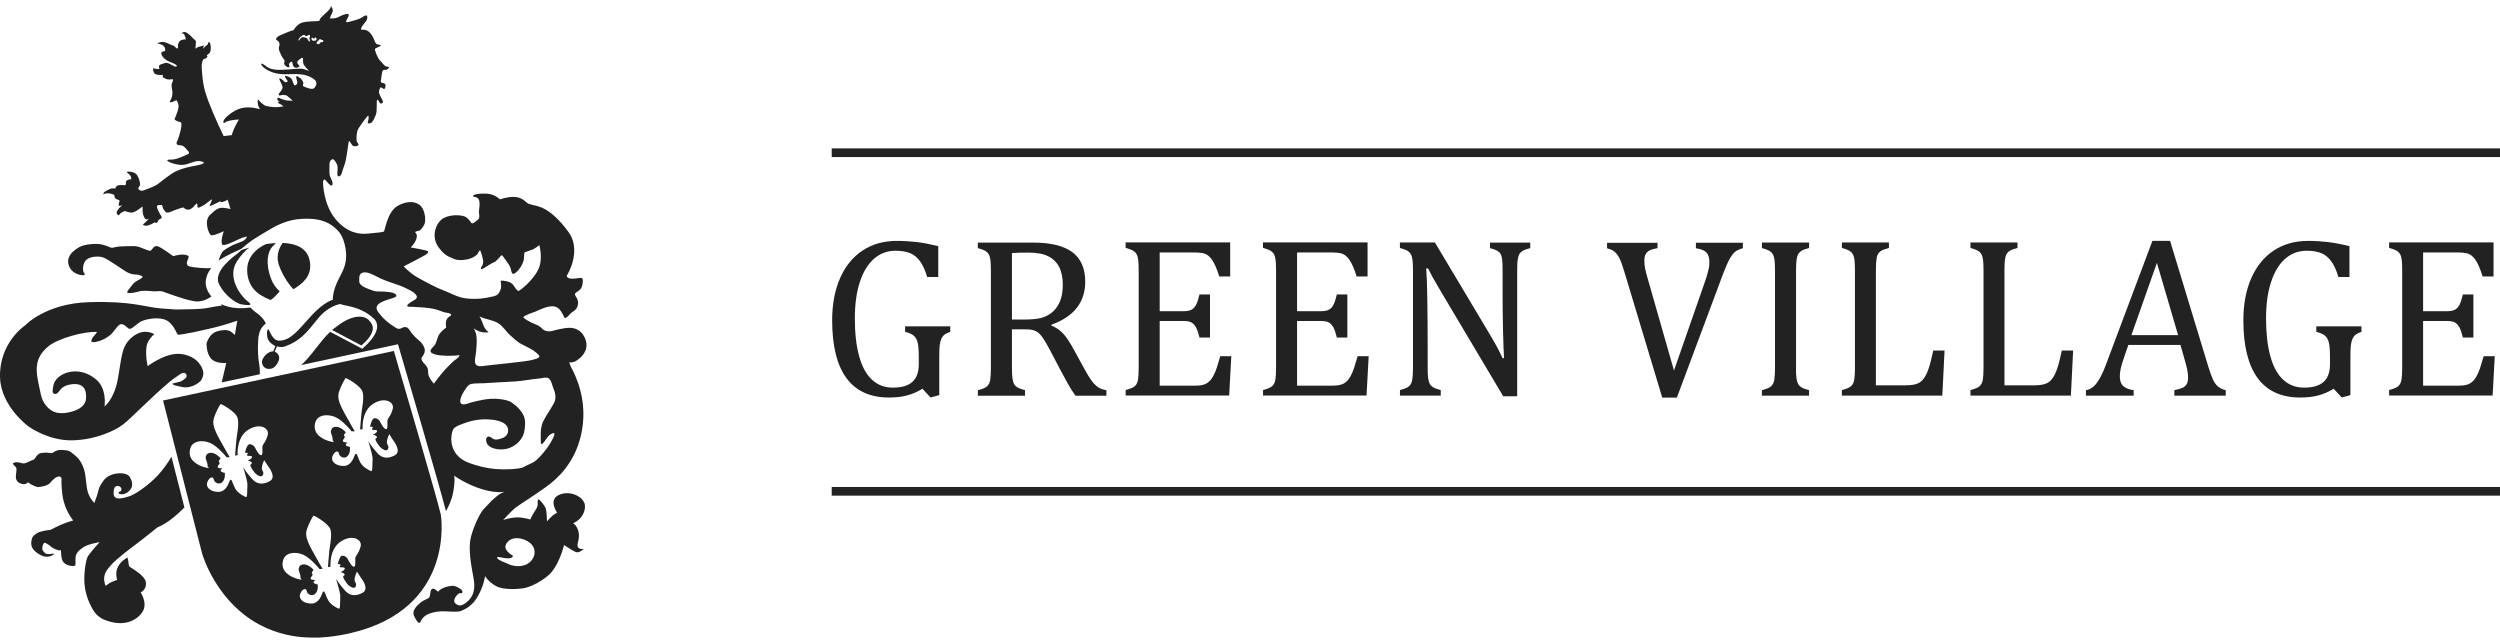
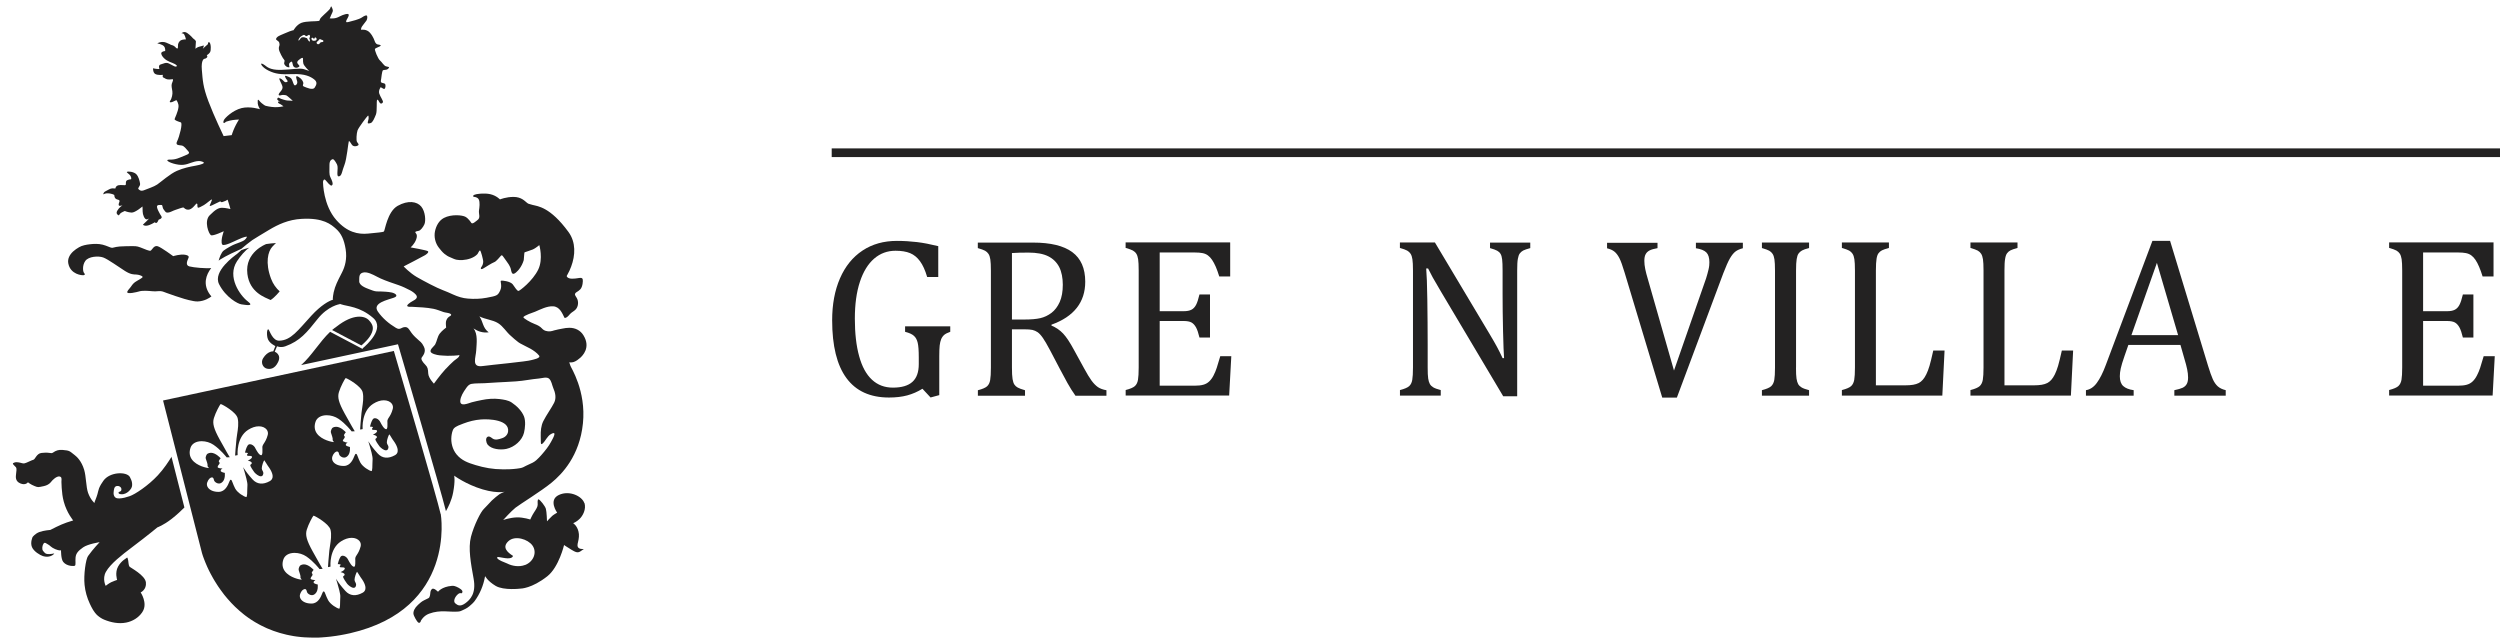
<svg xmlns="http://www.w3.org/2000/svg" width="198" height="51" viewBox="0 0 198 51" fill="none">
  <path d="M74.39 31.294L73.701 31.48L73.057 30.789C72.674 31.028 72.271 31.201 71.853 31.315C71.433 31.428 70.954 31.484 70.41 31.484C68.916 31.484 67.792 30.971 67.039 29.945C66.282 28.919 65.907 27.391 65.907 25.367C65.907 24.106 66.112 22.999 66.527 22.045C66.942 21.092 67.534 20.36 68.308 19.847C69.081 19.334 69.987 19.079 71.035 19.079C71.583 19.079 72.11 19.112 72.618 19.172C73.125 19.233 73.689 19.342 74.31 19.495V21.936H73.431C73.274 21.403 73.085 20.986 72.864 20.688C72.646 20.389 72.384 20.174 72.082 20.049C71.78 19.924 71.393 19.859 70.926 19.859C70.281 19.859 69.718 20.065 69.234 20.481C68.751 20.898 68.372 21.508 68.106 22.316C67.837 23.124 67.704 24.098 67.704 25.241C67.704 26.385 67.816 27.395 68.046 28.215C68.272 29.04 68.61 29.658 69.061 30.074C69.508 30.49 70.06 30.7 70.716 30.7C71.413 30.7 71.929 30.547 72.263 30.244C72.602 29.941 72.767 29.468 72.767 28.838V28.304C72.767 27.771 72.739 27.387 72.682 27.149C72.626 26.91 72.529 26.728 72.384 26.599C72.243 26.47 72.01 26.361 71.683 26.28V25.843H75.26V26.28C75.047 26.353 74.89 26.433 74.781 26.522C74.676 26.615 74.596 26.728 74.539 26.866C74.483 27.003 74.447 27.169 74.422 27.367C74.402 27.565 74.39 27.848 74.39 28.215V31.294Z" fill="#232222" />
  <path d="M80.146 26.074V29.092C80.146 29.517 80.162 29.828 80.195 30.022C80.227 30.215 80.275 30.361 80.34 30.458C80.404 30.555 80.493 30.636 80.606 30.696C80.718 30.757 80.908 30.83 81.181 30.907V31.343H77.448V30.907C77.814 30.814 78.06 30.704 78.181 30.591C78.305 30.474 78.386 30.312 78.422 30.098C78.459 29.884 78.479 29.561 78.479 29.12V21.439C78.479 21.031 78.463 20.732 78.434 20.546C78.406 20.36 78.358 20.215 78.289 20.11C78.221 20.005 78.132 19.924 78.019 19.859C77.907 19.799 77.717 19.726 77.443 19.649V19.213H81.826C83.208 19.213 84.239 19.463 84.924 19.968C85.608 20.473 85.951 21.253 85.951 22.312C85.951 23.124 85.729 23.811 85.282 24.381C84.835 24.951 84.17 25.395 83.276 25.714V25.787C83.635 25.936 83.945 26.146 84.203 26.421C84.46 26.696 84.742 27.124 85.056 27.706L85.854 29.161C86.084 29.585 86.281 29.913 86.446 30.139C86.611 30.365 86.781 30.535 86.95 30.656C87.119 30.773 87.349 30.858 87.63 30.907V31.343H85.177C84.952 31.028 84.742 30.692 84.541 30.333C84.34 29.973 84.142 29.605 83.949 29.234L83.171 27.751C82.934 27.302 82.74 26.971 82.591 26.757C82.442 26.543 82.301 26.393 82.176 26.308C82.047 26.223 81.915 26.163 81.77 26.13C81.625 26.098 81.407 26.082 81.117 26.082H80.142L80.146 26.074ZM80.146 20.033V25.306H81.145C81.657 25.306 82.076 25.27 82.394 25.197C82.712 25.124 83.006 24.983 83.28 24.777C83.55 24.571 83.767 24.28 83.933 23.912C84.094 23.54 84.174 23.088 84.174 22.55C84.174 22.013 84.078 21.52 83.888 21.148C83.695 20.776 83.405 20.489 83.018 20.296C82.628 20.102 82.104 20.005 81.443 20.005C80.912 20.005 80.481 20.017 80.15 20.041L80.146 20.033Z" fill="#232222" />
  <path d="M97.431 19.217V21.896H96.565C96.476 21.605 96.383 21.35 96.291 21.132C96.194 20.914 96.097 20.728 95.997 20.582C95.896 20.433 95.787 20.316 95.666 20.227C95.546 20.138 95.401 20.077 95.236 20.045C95.07 20.013 94.873 19.997 94.643 19.997H91.848V24.647H93.741C93.999 24.647 94.204 24.611 94.353 24.534C94.502 24.462 94.623 24.336 94.72 24.159C94.817 23.981 94.909 23.702 94.998 23.322H95.832V26.732H94.998C94.913 26.377 94.825 26.11 94.724 25.928C94.623 25.747 94.502 25.617 94.365 25.54C94.228 25.464 94.019 25.423 93.741 25.423H91.848V30.547H94.599C94.889 30.547 95.123 30.523 95.304 30.47C95.485 30.422 95.638 30.333 95.767 30.212C95.896 30.09 96.013 29.933 96.114 29.735C96.214 29.541 96.299 29.339 96.367 29.129C96.436 28.919 96.528 28.611 96.645 28.211H97.519L97.35 31.327H89.153V30.89C89.52 30.797 89.765 30.688 89.886 30.575C90.011 30.458 90.092 30.296 90.128 30.082C90.164 29.868 90.184 29.545 90.184 29.104V21.423C90.184 21.015 90.168 20.716 90.14 20.53C90.112 20.344 90.063 20.199 89.995 20.093C89.927 19.988 89.838 19.908 89.725 19.843C89.612 19.782 89.423 19.71 89.149 19.633V19.197H97.423L97.431 19.217Z" fill="#232222" />
-   <path d="M108.311 19.217V21.896H107.445C107.356 21.605 107.263 21.35 107.171 21.132C107.074 20.914 106.977 20.728 106.877 20.582C106.776 20.433 106.667 20.316 106.546 20.227C106.426 20.138 106.281 20.077 106.115 20.045C105.95 20.013 105.753 19.997 105.523 19.997H102.728V24.647H104.621C104.879 24.647 105.084 24.611 105.233 24.534C105.382 24.462 105.503 24.336 105.6 24.159C105.696 23.981 105.789 23.702 105.878 23.322H106.712V26.732H105.878C105.793 26.377 105.704 26.11 105.604 25.928C105.503 25.747 105.382 25.617 105.245 25.54C105.108 25.464 104.899 25.423 104.621 25.423H102.728V30.547H105.479C105.769 30.547 106.003 30.523 106.184 30.47C106.365 30.422 106.518 30.333 106.647 30.212C106.776 30.09 106.893 29.933 106.993 29.735C107.094 29.541 107.179 29.339 107.247 29.129C107.316 28.919 107.408 28.611 107.525 28.211H108.399L108.23 31.327H100.033V30.89C100.4 30.797 100.645 30.688 100.766 30.575C100.891 30.458 100.971 30.296 101.008 30.082C101.044 29.868 101.064 29.545 101.064 29.104V21.423C101.064 21.015 101.048 20.716 101.02 20.53C100.992 20.344 100.943 20.199 100.875 20.093C100.806 19.988 100.718 19.908 100.605 19.843C100.492 19.782 100.303 19.71 100.029 19.633V19.197H108.303L108.311 19.217Z" fill="#232222" />
  <path d="M118.022 26.534C118.236 26.89 118.413 27.201 118.558 27.468C118.703 27.735 118.852 28.034 119.005 28.365H119.122C119.094 28.005 119.066 27.286 119.041 26.211C119.017 25.136 119.005 24.167 119.005 23.302V21.435C119.005 21.027 118.993 20.728 118.969 20.538C118.945 20.348 118.905 20.203 118.84 20.102C118.78 20.001 118.691 19.92 118.582 19.859C118.474 19.799 118.284 19.726 118.01 19.649V19.213H121.197V19.649C120.931 19.722 120.745 19.786 120.633 19.843C120.524 19.904 120.435 19.98 120.367 20.073C120.298 20.166 120.246 20.312 120.214 20.498C120.177 20.688 120.161 20.999 120.161 21.431V31.383H119.054L114.123 23.092C113.817 22.579 113.6 22.203 113.467 21.964C113.338 21.73 113.217 21.496 113.104 21.261H112.955C112.995 21.718 113.028 22.542 113.044 23.734C113.06 24.926 113.072 26.114 113.072 27.298V29.108C113.072 29.504 113.084 29.795 113.112 29.977C113.14 30.159 113.185 30.304 113.245 30.413C113.305 30.519 113.398 30.608 113.519 30.68C113.64 30.753 113.837 30.822 114.107 30.894V31.331H110.877V30.894C111.243 30.801 111.489 30.692 111.61 30.579C111.735 30.462 111.815 30.3 111.851 30.086C111.888 29.872 111.908 29.549 111.908 29.108V21.427C111.908 21.019 111.892 20.72 111.863 20.534C111.835 20.348 111.787 20.203 111.718 20.098C111.65 19.992 111.561 19.912 111.449 19.847C111.336 19.786 111.146 19.714 110.873 19.637V19.201H113.644L118.014 26.518L118.022 26.534Z" fill="#232222" />
  <path d="M131.275 19.217V19.653C131.005 19.702 130.795 19.758 130.654 19.831C130.513 19.904 130.405 20.001 130.336 20.134C130.264 20.263 130.232 20.437 130.232 20.659C130.232 20.861 130.256 21.079 130.304 21.314C130.352 21.548 130.421 21.811 130.509 22.102L132.58 29.347L135.122 22.049C135.158 21.936 135.194 21.819 135.226 21.694C135.263 21.568 135.291 21.447 135.319 21.33C135.347 21.213 135.363 21.108 135.371 21.019C135.379 20.93 135.383 20.849 135.383 20.768C135.383 20.413 135.303 20.154 135.142 19.992C134.981 19.831 134.703 19.718 134.316 19.661V19.225H138.034V19.661C137.792 19.722 137.599 19.807 137.45 19.92C137.301 20.033 137.156 20.215 137.011 20.461C136.866 20.712 136.693 21.108 136.483 21.649L132.809 31.488H131.649L128.669 21.589C128.507 21.051 128.371 20.667 128.254 20.441C128.137 20.215 128.004 20.041 127.863 19.928C127.722 19.811 127.525 19.726 127.279 19.665V19.229H131.279L131.275 19.217Z" fill="#232222" />
  <path d="M142.243 29.116C142.243 29.512 142.255 29.803 142.284 29.985C142.312 30.167 142.356 30.312 142.416 30.422C142.477 30.527 142.57 30.616 142.69 30.688C142.811 30.761 143.009 30.83 143.278 30.902V31.339H139.544V30.902C139.911 30.809 140.157 30.7 140.278 30.587C140.402 30.47 140.483 30.308 140.523 30.094C140.56 29.88 140.58 29.557 140.58 29.116V21.435C140.58 21.027 140.564 20.728 140.535 20.542C140.507 20.356 140.459 20.211 140.39 20.106C140.322 20.001 140.233 19.92 140.12 19.855C140.008 19.794 139.814 19.722 139.544 19.645V19.209H143.278V19.645C143.021 19.71 142.831 19.774 142.719 19.839C142.602 19.904 142.513 19.984 142.445 20.081C142.376 20.178 142.328 20.324 142.296 20.522C142.263 20.716 142.247 21.019 142.247 21.427V29.108L142.243 29.116Z" fill="#232222" />
  <path d="M148.563 30.519H150.883C151.137 30.519 151.351 30.502 151.52 30.474C151.689 30.446 151.838 30.397 151.959 30.337C152.08 30.276 152.189 30.187 152.285 30.078C152.382 29.969 152.475 29.824 152.563 29.646C152.652 29.468 152.736 29.246 152.817 28.975C152.898 28.704 152.994 28.3 153.115 27.763H154.009L153.832 31.331H145.877V30.894C146.243 30.801 146.489 30.692 146.61 30.579C146.735 30.462 146.815 30.3 146.855 30.086C146.892 29.872 146.912 29.549 146.912 29.108V21.427C146.912 21.019 146.896 20.72 146.867 20.534C146.839 20.348 146.791 20.203 146.722 20.098C146.654 19.992 146.565 19.912 146.453 19.847C146.34 19.786 146.146 19.714 145.877 19.637V19.201H149.603V19.637C149.345 19.71 149.159 19.77 149.051 19.827C148.942 19.883 148.849 19.96 148.781 20.053C148.708 20.146 148.656 20.291 148.624 20.489C148.592 20.688 148.571 20.995 148.571 21.423V30.506L148.563 30.519Z" fill="#232222" />
  <path d="M158.746 30.519H161.066C161.32 30.519 161.534 30.502 161.703 30.474C161.872 30.446 162.021 30.397 162.142 30.337C162.263 30.276 162.372 30.187 162.468 30.078C162.565 29.969 162.658 29.824 162.746 29.646C162.835 29.468 162.919 29.246 163 28.975C163.081 28.704 163.177 28.3 163.298 27.763H164.192L164.015 31.331H156.06V30.894C156.426 30.801 156.672 30.692 156.793 30.579C156.918 30.462 156.998 30.3 157.038 30.086C157.075 29.872 157.095 29.549 157.095 29.108V21.427C157.095 21.019 157.079 20.72 157.051 20.534C157.022 20.348 156.974 20.203 156.905 20.098C156.837 19.992 156.748 19.912 156.636 19.847C156.523 19.786 156.329 19.714 156.06 19.637V19.201H159.786V19.637C159.528 19.71 159.342 19.77 159.234 19.827C159.125 19.883 159.032 19.96 158.964 20.053C158.891 20.146 158.839 20.291 158.807 20.489C158.77 20.683 158.754 20.995 158.754 21.423V30.506L158.746 30.519Z" fill="#232222" />
  <path d="M172.208 31.339V30.902C172.502 30.842 172.724 30.777 172.869 30.709C173.014 30.636 173.123 30.539 173.191 30.41C173.264 30.28 173.296 30.11 173.296 29.9C173.296 29.698 173.272 29.48 173.223 29.246C173.175 29.011 173.106 28.749 173.018 28.462L172.692 27.318H168.567L168.265 28.187C168.112 28.623 168.011 28.959 167.963 29.181C167.914 29.407 167.89 29.609 167.89 29.795C167.89 30.151 167.979 30.41 168.16 30.575C168.341 30.741 168.615 30.85 168.986 30.902V31.339H165.207V30.902C165.538 30.85 165.828 30.656 166.069 30.325C166.315 29.993 166.553 29.52 166.782 28.902L170.472 19.075H171.87L174.879 28.975C175.02 29.436 175.145 29.787 175.253 30.03C175.362 30.272 175.495 30.462 175.648 30.599C175.801 30.737 176.011 30.838 176.277 30.902V31.339H172.196H172.208ZM168.808 26.543H172.506L170.827 20.817L168.808 26.543Z" fill="#232222" />
-   <path d="M186.157 31.294L185.469 31.48L184.824 30.789C184.441 31.028 184.039 31.201 183.62 31.315C183.201 31.428 182.721 31.484 182.178 31.484C180.683 31.484 179.559 30.971 178.806 29.945C178.053 28.919 177.674 27.391 177.674 25.367C177.674 24.106 177.88 22.999 178.295 22.045C178.71 21.092 179.302 20.36 180.075 19.847C180.848 19.334 181.755 19.079 182.802 19.079C183.35 19.079 183.878 19.112 184.385 19.172C184.893 19.233 185.457 19.342 186.077 19.495V21.936H185.199C185.042 21.403 184.852 20.986 184.631 20.688C184.413 20.389 184.151 20.174 183.849 20.049C183.547 19.924 183.161 19.859 182.693 19.859C182.049 19.859 181.485 20.065 181.001 20.481C180.518 20.898 180.144 21.508 179.874 22.316C179.604 23.124 179.471 24.098 179.471 25.241C179.471 26.385 179.584 27.395 179.813 28.215C180.039 29.04 180.377 29.658 180.828 30.074C181.275 30.49 181.827 30.7 182.484 30.7C183.181 30.7 183.696 30.547 184.031 30.244C184.369 29.941 184.534 29.468 184.534 28.838V28.304C184.534 27.771 184.506 27.387 184.45 27.149C184.393 26.91 184.296 26.728 184.151 26.599C184.01 26.47 183.777 26.361 183.451 26.28V25.843H187.028V26.28C186.814 26.353 186.657 26.433 186.548 26.522C186.443 26.615 186.363 26.728 186.302 26.866C186.246 27.003 186.21 27.169 186.186 27.367C186.165 27.565 186.153 27.848 186.153 28.215V31.294H186.157Z" fill="#232222" />
  <path d="M197.488 19.217V21.896H196.622C196.534 21.605 196.441 21.35 196.348 21.132C196.256 20.914 196.155 20.728 196.058 20.582C195.958 20.433 195.849 20.316 195.728 20.227C195.607 20.138 195.462 20.077 195.297 20.045C195.132 20.013 194.935 19.997 194.705 19.997H191.91V24.647H193.803C194.061 24.647 194.266 24.611 194.415 24.534C194.564 24.462 194.685 24.336 194.782 24.159C194.878 23.981 194.971 23.702 195.06 23.322H195.893V26.732H195.06C194.975 26.377 194.886 26.11 194.786 25.928C194.685 25.747 194.564 25.617 194.427 25.54C194.29 25.464 194.081 25.423 193.803 25.423H191.91V30.547H194.661C194.951 30.547 195.184 30.523 195.366 30.47C195.547 30.422 195.7 30.333 195.829 30.212C195.958 30.09 196.075 29.933 196.175 29.735C196.276 29.541 196.361 29.339 196.429 29.129C196.498 28.919 196.59 28.611 196.707 28.211H197.585L197.416 31.327H189.219V30.89C189.585 30.797 189.831 30.688 189.952 30.575C190.077 30.458 190.157 30.296 190.198 30.082C190.234 29.868 190.254 29.545 190.254 29.104V21.423C190.254 21.015 190.238 20.716 190.21 20.53C190.181 20.344 190.133 20.199 190.065 20.093C189.996 19.988 189.908 19.908 189.795 19.843C189.682 19.782 189.489 19.71 189.219 19.633V19.197H197.492L197.488 19.217Z" fill="#232222" />
  <path d="M198 11.753H65.871V12.44H198V11.753Z" fill="#232222" />
-   <path d="M198 38.568H65.871V39.255H198V38.568Z" fill="#232222" />
  <path fill-rule="evenodd" clip-rule="evenodd" d="M13.598 36.155C13.373 36.527 12.978 37.133 12.503 37.642C11.733 38.471 10.694 39.15 10.275 39.295C10.009 39.384 9.723 39.469 9.437 39.477C9.2 39.485 9.059 39.396 9.006 39.174C8.99 39.101 8.994 39.032 9.002 38.96C9.022 38.794 9.026 38.527 9.256 38.491C9.417 38.467 9.582 38.552 9.611 38.705C9.627 38.794 9.61 38.883 9.522 38.923C9.461 38.952 9.365 38.96 9.389 39.044C9.425 39.166 9.679 39.154 9.78 39.133C9.989 39.089 10.158 38.968 10.291 38.814C10.448 38.636 10.485 38.491 10.46 38.265C10.444 38.099 10.364 37.925 10.287 37.78C10.041 37.335 8.7 37.355 8.189 38.075C8.056 38.261 7.931 38.459 7.846 38.669C7.786 38.822 7.766 38.98 7.717 39.138C7.677 39.279 7.629 39.408 7.576 39.546C7.564 39.574 7.46 39.82 7.484 39.841C7.484 39.841 7.169 39.582 6.972 39.024C6.815 38.576 6.823 37.731 6.666 37.21C6.457 36.511 6.086 36.176 5.929 36.054C5.506 35.731 5.55 35.683 4.954 35.634C4.644 35.61 4.438 35.675 4.193 35.848C4.112 35.905 4.04 35.889 3.935 35.873C3.713 35.84 3.504 35.844 3.282 35.873C2.896 35.921 2.787 36.378 2.65 36.41C2.513 36.442 2.098 36.664 1.945 36.697C1.792 36.729 1.655 36.64 1.442 36.616C1.224 36.592 1.172 36.616 1.055 36.673C0.938 36.729 1.156 36.879 1.252 36.996C1.353 37.113 1.288 37.335 1.272 37.541C1.252 37.748 1.184 38.103 1.607 38.285C2.03 38.467 2.211 38.196 2.211 38.196C2.211 38.196 2.436 38.378 2.727 38.491C3.017 38.608 3.004 38.6 3.476 38.499C3.947 38.398 4.088 38.095 4.124 38.071C4.16 38.047 4.197 37.982 4.342 37.873C4.455 37.788 4.676 37.663 4.817 37.784C4.91 37.861 4.861 38.063 4.865 38.168C4.865 38.325 4.877 38.487 4.886 38.645C4.91 39.008 4.954 39.376 5.051 39.731C5.288 40.616 5.796 41.218 5.796 41.218C5.796 41.218 5.768 41.227 5.28 41.384C4.793 41.542 3.987 41.97 3.987 41.97C3.987 41.97 3.464 42.01 3.121 42.136C2.779 42.261 2.581 42.532 2.581 42.532C2.581 42.532 2.38 42.956 2.529 43.324C2.674 43.675 3.166 43.966 3.399 44.043C3.879 44.192 4.185 43.97 4.273 43.877C4.362 43.788 4.229 43.869 3.903 43.885C3.576 43.901 3.516 43.752 3.407 43.623C3.298 43.489 3.355 43.174 3.456 43.045C3.556 42.911 3.677 43.057 3.822 43.13C3.967 43.202 4.04 43.352 4.374 43.493C4.708 43.635 4.833 43.582 4.833 43.582C4.833 43.582 4.821 44.277 5.01 44.508C5.313 44.875 5.88 44.843 5.933 44.803C6.021 44.738 5.953 44.463 5.985 44.144C6.021 43.821 6.195 43.623 6.581 43.352C6.968 43.081 7.891 42.94 7.891 42.94C7.891 42.94 7.375 43.473 6.972 44.039C6.795 44.285 6.614 45.522 6.698 46.322C6.751 46.839 6.892 47.344 7.117 47.821C7.27 48.144 7.443 48.492 7.717 48.738C7.874 48.876 8.056 48.997 8.253 49.078C8.797 49.3 9.401 49.425 9.993 49.308C10.505 49.207 10.968 48.92 11.25 48.512C11.27 48.484 11.286 48.455 11.302 48.427C11.709 47.76 11.141 46.92 11.141 46.92C11.141 46.92 11.62 46.706 11.556 46.128C11.492 45.55 10.328 44.964 10.255 44.875C10.182 44.786 10.174 44.512 10.154 44.398C10.138 44.281 10.09 44.12 10.054 44.168C10.017 44.217 9.61 44.398 9.349 44.875C9.087 45.352 9.276 45.93 9.276 45.93C9.276 45.93 8.978 46.027 8.805 46.112C8.632 46.193 8.37 46.399 8.37 46.399C8.37 46.399 8.08 45.841 8.39 45.288C8.744 44.649 9.691 43.922 10.408 43.38C11.753 42.366 12.466 41.768 12.466 41.768C12.466 41.768 12.93 41.606 13.566 41.117C13.989 40.794 14.392 40.406 14.605 40.192C14.279 38.919 13.916 37.485 13.578 36.163L13.598 36.155Z" fill="#232222" />
  <path fill-rule="evenodd" clip-rule="evenodd" d="M6.642 21.782C6.779 21.758 6.714 21.694 6.642 21.593C6.569 21.496 6.505 21.015 6.759 20.663C7.012 20.308 7.79 20.251 8.177 20.392C8.563 20.534 9.441 21.176 9.901 21.463C10.36 21.75 10.585 21.734 10.783 21.742C10.98 21.75 11.242 21.835 11.294 21.916C11.347 21.997 10.912 22.191 10.694 22.344C10.537 22.457 10.424 22.623 10.319 22.773C10.255 22.861 10.074 23.035 10.078 23.14C10.078 23.322 10.875 23.124 10.976 23.092C11.282 22.991 11.709 23.035 12.096 23.067C12.229 23.08 12.358 23.076 12.491 23.063C12.656 23.047 12.817 23.055 12.966 23.116C13.046 23.148 13.131 23.177 13.216 23.209C13.437 23.29 13.663 23.366 13.884 23.443C14.356 23.601 14.839 23.762 15.334 23.847C15.439 23.863 15.544 23.88 15.653 23.876C16.209 23.855 16.615 23.577 16.744 23.476C16.712 23.435 16.676 23.395 16.643 23.354C16.039 22.538 16.313 21.77 16.728 21.229C16.341 21.277 15.354 21.193 15 21.1C14.65 21.011 14.855 20.611 14.899 20.498C14.944 20.38 15.044 20.251 14.666 20.178C14.287 20.106 13.719 20.288 13.719 20.288C13.719 20.288 12.797 19.605 12.499 19.504C12.201 19.407 12.06 19.758 11.951 19.843C11.842 19.924 11.472 19.718 11.121 19.596C10.771 19.475 10.807 19.491 9.985 19.5C9.163 19.508 9.063 19.609 8.902 19.625C8.801 19.633 8.688 19.572 8.599 19.54C8.446 19.479 8.289 19.419 8.128 19.378C7.794 19.297 7.451 19.306 7.113 19.346C6.835 19.378 6.501 19.439 6.263 19.58C6.094 19.677 5.933 19.786 5.792 19.916C5.518 20.17 5.337 20.502 5.409 20.865C5.582 21.746 6.509 21.823 6.646 21.795L6.642 21.782Z" fill="#232222" />
  <path fill-rule="evenodd" clip-rule="evenodd" d="M19.592 21.694C19.777 23.189 21.006 23.556 21.433 23.762C21.763 23.556 22.142 23.084 22.15 23.076C21.876 22.829 21.626 22.502 21.465 22.069C20.99 20.801 21.227 19.916 21.558 19.552C21.683 19.419 21.775 19.322 21.86 19.249C21.594 19.261 21.332 19.293 21.074 19.33H21.082C21.082 19.33 19.379 19.956 19.592 21.69V21.694Z" fill="#232222" />
-   <path fill-rule="evenodd" clip-rule="evenodd" d="M23.241 22.906C24.043 22.417 24.663 21.843 24.559 20.845C24.434 19.661 23.475 19.281 22.388 19.241C22.295 19.37 21.779 20.041 22.085 20.983C22.251 21.492 22.609 22.15 22.976 22.607C23.064 22.72 23.157 22.817 23.241 22.902V22.906Z" fill="#232222" />
  <path fill-rule="evenodd" clip-rule="evenodd" d="M29.457 26.332C29.582 25.997 29.57 25.747 29.223 25.367C28.881 24.991 27.974 24.833 26.665 25.86C26.541 25.945 26.42 26.037 26.303 26.138L28.619 27.359C28.841 27.177 29.288 26.777 29.457 26.332Z" fill="#232222" />
-   <path fill-rule="evenodd" clip-rule="evenodd" d="M20.579 29.626C20.579 29.395 20.579 29.145 20.543 28.939C20.45 28.385 20.394 27.9 20.45 26.898C20.506 25.892 21.05 25.67 21.05 25.625C21.05 25.581 20.849 25.132 20.253 24.732C20.136 24.655 19.894 24.417 19.834 24.357C19.366 24.417 18.327 24.526 17.445 24.045C17.542 24.13 17.61 24.191 17.61 24.191C17.61 24.191 16.853 24.3 16.382 24.397C15.91 24.498 14.754 24.498 14.279 24.506C13.8 24.514 13.981 24.522 12.728 24.425C11.472 24.328 10.473 23.823 7.033 23.932C3.593 24.041 2.001 25.763 2.001 25.763C2.001 25.763 -0.097 27.14 0.004 29.916C0.084 32.191 2.247 33.767 2.247 33.767C2.247 33.767 3.802 34.919 5.739 34.874C7.556 34.834 9.107 34.119 9.768 33.602C10.428 33.08 11.931 31.509 13.429 30.244C13.602 30.098 13.792 29.961 13.981 29.836C14.138 29.731 14.36 29.525 14.569 29.529C14.694 29.529 14.787 29.666 14.783 29.775C14.783 29.941 14.589 30.034 14.468 30.123C14.323 30.236 14.146 30.252 13.973 30.3C13.864 30.333 13.751 30.357 13.647 30.381C13.747 30.539 13.965 30.543 14.13 30.587C14.348 30.644 14.577 30.696 14.807 30.676C15.21 30.64 15.616 30.442 15.882 30.171C16.051 29.997 16.14 29.654 16.092 29.428C16.023 29.088 15.777 28.708 15.492 28.49C15.133 28.211 14.658 28.05 14.19 28.026C13.034 27.969 11.697 28.999 11.697 28.999C11.697 28.999 11.488 28.147 11.613 27.407C11.685 26.975 12.06 26.627 12.068 26.603C12.088 26.538 12.321 26.514 12.132 26.421C11.943 26.332 11.177 25.985 10.283 26.866C9.598 27.545 9.623 28.466 9.325 30.058C9.026 31.65 8.277 32.191 8.277 32.191C8.277 32.191 8.503 30.797 7.609 30.05C6.392 29.032 5.006 29.399 4.475 30.034C4.35 30.179 4.261 30.349 4.229 30.535C4.201 30.7 4.16 30.858 4.169 31.028C4.177 31.165 4.322 31.242 4.467 31.181C4.656 31.101 4.741 30.87 4.894 30.741C5.075 30.587 5.313 30.494 5.554 30.454C6.638 30.256 6.875 30.894 6.811 31.593C6.734 32.377 5.707 32.592 5.707 32.592C5.707 32.592 4.886 32.87 4.277 32.616C3.738 32.389 3.363 31.816 3.25 31.306C3.206 31.108 3.162 30.91 3.121 30.712C2.835 29.403 2.646 28.373 3.874 27.395C4.624 26.801 6.694 26.223 7.685 26.292C7.516 26.599 7.246 26.708 7.234 27.06C7.306 27.108 7.371 27.1 7.455 27.096C7.725 27.076 8.023 26.963 8.261 26.846C8.43 26.761 8.587 26.643 8.736 26.53C8.902 26.401 8.994 26.231 9.131 26.078C9.264 25.928 9.441 25.605 9.711 25.686C9.836 25.722 9.945 25.823 10.037 25.9C10.102 25.953 10.199 26.054 10.295 26.046C10.485 26.029 10.811 25.666 11.109 25.492C11.407 25.318 12.305 25.088 13.002 25.294C13.699 25.5 13.969 26.397 14.078 26.494C14.186 26.591 16.301 26.106 17.042 25.924C17.784 25.742 18.803 25.395 18.803 25.395C18.803 25.395 18.75 25.593 18.694 25.965C18.637 26.336 18.605 26.534 18.605 26.534C18.605 26.534 18.343 26.28 18.198 26.215C18.053 26.151 17.848 26.142 17.848 26.142C17.848 26.142 17.244 26.142 16.901 26.381C16.503 26.66 16.358 27.189 16.358 27.189C16.358 27.189 16.325 27.933 16.7 28.385C17.062 28.83 17.92 28.749 17.92 28.749L17.558 30.288L20.591 29.638L20.579 29.626Z" fill="#232222" />
  <path fill-rule="evenodd" clip-rule="evenodd" d="M18.726 20.142C18.633 20.227 16.825 21.471 17.352 22.51C17.876 23.548 18.843 24.074 19.125 24.106C19.407 24.138 20.204 24.308 19.616 23.863C19.024 23.415 17.953 21.932 18.774 20.683C19.036 20.288 19.427 19.811 19.753 19.613C19.475 19.685 19.258 19.754 19.121 19.803C18.976 19.932 18.787 20.098 18.734 20.146L18.726 20.142Z" fill="#232222" />
-   <path d="M34.899 40.713C34.633 39.501 31.604 29.193 31.193 27.795L12.914 31.719C13.28 33.161 15.774 42.944 15.995 43.792C16.003 43.817 16.011 43.849 16.023 43.885L16.064 44.015L16.12 44.172L16.192 44.362L16.277 44.576L16.418 44.904C16.45 44.972 16.482 45.045 16.519 45.118L16.539 45.162C16.583 45.255 16.631 45.348 16.692 45.461L16.708 45.489C16.748 45.57 16.793 45.651 16.841 45.732L16.893 45.825C16.934 45.894 16.974 45.962 17.018 46.035L17.067 46.112C17.067 46.112 17.171 46.277 17.215 46.346L17.292 46.463C17.336 46.532 17.385 46.597 17.433 46.665L17.518 46.782C17.57 46.851 17.622 46.924 17.675 46.993L17.759 47.106C17.82 47.183 17.888 47.263 17.953 47.34L18.025 47.425C18.215 47.647 18.416 47.861 18.621 48.059L18.714 48.144C18.791 48.217 18.871 48.29 18.952 48.362L19.076 48.468C19.153 48.532 19.226 48.593 19.306 48.657C19.354 48.694 19.399 48.73 19.447 48.767C19.524 48.827 19.604 48.884 19.685 48.94C19.737 48.977 19.785 49.013 19.838 49.045C19.918 49.102 20.003 49.154 20.092 49.207C20.092 49.207 20.208 49.28 20.253 49.304C20.345 49.361 20.438 49.413 20.535 49.462L20.688 49.542C20.805 49.603 20.929 49.66 21.05 49.716L21.147 49.761C21.304 49.829 21.465 49.894 21.634 49.955L21.763 49.999C21.888 50.043 22.017 50.084 22.146 50.124C22.186 50.136 22.343 50.177 22.343 50.177C22.456 50.209 22.569 50.237 22.686 50.266C22.75 50.282 22.815 50.294 22.911 50.314C23.024 50.338 23.141 50.359 23.258 50.379C23.338 50.391 23.419 50.403 23.503 50.415C23.62 50.431 23.741 50.443 23.862 50.456C23.947 50.464 24.031 50.472 24.116 50.476C24.241 50.484 24.373 50.488 24.502 50.492H24.567C24.631 50.496 24.692 50.5 24.76 50.5H24.8C24.897 50.5 25.002 50.5 25.102 50.496H25.244C25.312 50.492 25.384 50.488 25.457 50.484C25.574 50.476 25.691 50.468 25.811 50.456L25.985 50.439C26.049 50.435 26.114 50.427 26.182 50.419C26.327 50.403 26.48 50.379 26.629 50.359L26.782 50.334C26.835 50.326 26.883 50.322 26.935 50.31C27.201 50.266 27.467 50.209 27.725 50.153C36.152 48.217 34.923 40.774 34.907 40.701L34.899 40.713ZM21.578 37.836C21.554 37.95 21.485 38.038 21.372 38.103C20.833 38.406 20.357 38.362 19.999 37.966C19.648 37.578 19.459 37.307 19.459 37.303L19.254 37L19.363 37.347C19.435 37.582 19.62 38.24 19.596 38.438C19.588 38.515 19.584 38.624 19.584 38.754C19.584 38.907 19.584 39.368 19.503 39.368C19.334 39.343 18.807 39.032 18.625 38.689C18.533 38.511 18.468 38.349 18.424 38.228C18.368 38.083 18.343 38.014 18.291 37.998H18.275C18.227 37.998 18.206 38.038 18.162 38.151C18.061 38.41 17.844 38.944 17.328 38.956H17.292C16.93 38.956 16.623 38.83 16.474 38.62C16.386 38.495 16.362 38.349 16.41 38.212C16.507 37.933 16.672 37.808 16.788 37.808C16.809 37.808 16.829 37.812 16.845 37.824C16.905 37.865 16.917 37.909 16.934 37.974C16.942 38.006 16.95 38.034 16.962 38.067C17.002 38.164 17.167 38.297 17.344 38.297C17.413 38.297 17.477 38.277 17.538 38.236C17.779 38.075 17.808 37.776 17.808 37.654V37.453L17.763 37.444C17.622 37.416 17.485 37.347 17.481 37.307C17.473 37.222 17.51 37.19 17.51 37.19L17.622 37.101L17.477 37.093C17.417 37.093 17.284 37.065 17.244 37.012C17.236 37 17.232 36.992 17.236 36.976C17.248 36.903 17.288 36.85 17.328 36.802C17.365 36.758 17.397 36.717 17.393 36.664C17.389 36.624 17.365 36.6 17.348 36.576C17.324 36.543 17.316 36.535 17.336 36.495C17.389 36.394 17.441 36.337 17.441 36.337L17.477 36.301L17.445 36.264C17.445 36.264 17.083 35.86 16.704 35.86C16.599 35.86 16.503 35.889 16.414 35.949L16.402 35.961C16.402 35.961 16.245 36.159 16.301 36.337C16.317 36.386 16.333 36.438 16.354 36.491C16.394 36.608 16.434 36.725 16.438 36.786C16.438 36.818 16.438 36.838 16.438 36.855C16.434 36.895 16.43 36.923 16.47 36.972L16.491 36.996C16.491 36.996 16.535 37.044 16.543 37.069C16.535 37.069 16.527 37.069 16.515 37.069C16.43 37.069 15.588 36.923 15.201 36.394C15.012 36.135 14.972 35.824 15.085 35.472C15.189 35.141 15.524 34.943 15.975 34.943C16.305 34.943 16.648 35.048 16.913 35.23C17.473 35.61 17.928 36.196 17.933 36.2L17.949 36.224L18.198 36.212L18.15 36.135C18.15 36.135 17.86 35.65 17.401 34.814C16.925 33.945 16.813 33.529 16.942 33.109C17.075 32.664 17.409 32.062 17.461 32.014L17.473 32.006C17.473 32.006 17.494 32.006 17.497 32.006C17.618 32.03 18.714 32.64 18.823 33.125C18.915 33.517 18.847 33.977 18.782 34.382C18.762 34.511 18.746 34.636 18.73 34.757C18.674 35.258 18.625 36.01 18.625 36.014V36.083L18.819 36.046V35.998C18.819 35.998 18.714 34.64 19.652 34.042C19.939 33.86 20.229 33.763 20.498 33.763C20.768 33.763 20.994 33.86 21.123 34.026C21.215 34.147 21.244 34.293 21.207 34.442C21.115 34.794 20.986 34.988 20.897 35.125C20.841 35.214 20.797 35.283 20.784 35.355C20.776 35.404 20.78 35.477 20.784 35.561C20.788 35.723 20.797 35.965 20.728 36.038C20.716 36.05 20.7 36.054 20.684 36.054C20.511 36.042 20.321 35.683 20.229 35.513C20.212 35.481 20.196 35.452 20.184 35.428C20.116 35.311 19.951 35.182 19.802 35.182C19.725 35.182 19.665 35.214 19.62 35.275C19.503 35.444 19.419 35.772 19.419 35.784L19.403 35.852H19.471C19.552 35.852 19.628 35.873 19.636 35.893C19.632 35.933 19.612 35.949 19.592 35.969C19.576 35.986 19.556 36.006 19.56 36.038C19.56 36.054 19.572 36.075 19.596 36.091C19.62 36.103 19.648 36.103 19.705 36.103C19.794 36.103 19.947 36.103 19.959 36.18C19.979 36.277 19.81 36.386 19.749 36.418L19.624 36.483L19.761 36.519C19.806 36.531 19.934 36.588 19.942 36.669C19.942 36.729 19.918 36.745 19.886 36.766C19.862 36.782 19.83 36.802 19.822 36.838C19.806 36.923 20.071 37.315 20.144 37.404C20.233 37.513 20.478 37.723 20.655 37.723C20.732 37.723 20.793 37.687 20.825 37.614C20.893 37.465 20.841 37.368 20.797 37.287C20.764 37.226 20.732 37.17 20.732 37.089C20.732 36.891 20.873 36.511 20.929 36.45C20.978 36.511 21.034 36.604 21.09 36.697C21.135 36.766 21.175 36.834 21.207 36.883L21.219 36.899C21.582 37.384 21.618 37.675 21.586 37.832L21.578 37.836ZM28.933 46.673C28.909 46.787 28.841 46.876 28.728 46.94C28.188 47.243 27.713 47.199 27.354 46.803C27.004 46.415 26.814 46.144 26.814 46.14L26.609 45.837L26.718 46.188C26.79 46.427 26.98 47.081 26.951 47.279C26.943 47.356 26.939 47.465 26.939 47.595C26.939 47.748 26.939 48.209 26.863 48.209C26.694 48.185 26.166 47.873 25.985 47.53C25.892 47.356 25.828 47.191 25.783 47.074C25.727 46.924 25.703 46.859 25.646 46.843H25.634C25.586 46.843 25.566 46.883 25.521 46.997C25.421 47.255 25.207 47.793 24.688 47.801H24.651C24.289 47.801 23.983 47.675 23.834 47.465C23.745 47.34 23.721 47.195 23.769 47.057C23.882 46.738 24.059 46.653 24.148 46.653C24.168 46.653 24.188 46.657 24.204 46.665C24.265 46.706 24.277 46.754 24.293 46.815C24.301 46.847 24.309 46.876 24.321 46.908C24.361 47.005 24.526 47.138 24.704 47.138C24.772 47.138 24.837 47.118 24.897 47.078C25.139 46.916 25.167 46.617 25.167 46.496V46.294L25.123 46.285C24.978 46.253 24.845 46.188 24.841 46.148C24.833 46.063 24.869 46.031 24.869 46.031L24.982 45.942L24.841 45.93C24.78 45.926 24.647 45.902 24.607 45.849C24.599 45.837 24.595 45.829 24.599 45.813C24.611 45.74 24.651 45.688 24.692 45.639C24.728 45.595 24.76 45.55 24.756 45.502C24.752 45.461 24.732 45.437 24.712 45.413C24.688 45.384 24.68 45.372 24.7 45.332C24.752 45.231 24.804 45.174 24.804 45.174L24.841 45.138L24.808 45.102C24.808 45.102 24.446 44.697 24.067 44.697C23.963 44.697 23.866 44.726 23.777 44.786L23.765 44.798C23.765 44.798 23.608 44.992 23.665 45.178C23.681 45.227 23.697 45.275 23.713 45.328C23.749 45.441 23.793 45.566 23.797 45.627C23.797 45.659 23.797 45.679 23.797 45.696C23.793 45.736 23.789 45.764 23.826 45.813L23.846 45.837C23.846 45.837 23.886 45.886 23.898 45.91C23.89 45.91 23.882 45.91 23.87 45.91C23.785 45.91 22.944 45.764 22.557 45.235C22.367 44.976 22.327 44.665 22.44 44.318C22.545 43.986 22.879 43.788 23.33 43.788C23.66 43.788 24.003 43.893 24.269 44.075C24.829 44.459 25.284 45.041 25.288 45.045L25.304 45.069L25.554 45.053L25.505 44.976C25.505 44.976 25.215 44.491 24.756 43.655C24.281 42.79 24.168 42.374 24.297 41.95C24.43 41.505 24.764 40.903 24.817 40.855L24.829 40.847C24.829 40.847 24.849 40.847 24.853 40.847C24.974 40.871 26.069 41.493 26.178 41.962C26.271 42.354 26.202 42.815 26.138 43.219C26.118 43.348 26.102 43.473 26.085 43.59C26.029 44.091 25.981 44.843 25.981 44.847V44.916L26.174 44.879V44.831C26.174 44.831 26.069 43.473 27.008 42.875C27.294 42.693 27.584 42.596 27.854 42.596C28.124 42.596 28.349 42.693 28.478 42.859C28.571 42.98 28.599 43.126 28.563 43.275C28.47 43.627 28.345 43.821 28.253 43.958C28.196 44.047 28.152 44.116 28.14 44.188C28.132 44.237 28.136 44.31 28.14 44.395C28.14 44.556 28.152 44.798 28.079 44.871C28.067 44.883 28.055 44.892 28.035 44.887C27.862 44.875 27.672 44.52 27.58 44.346C27.564 44.31 27.548 44.281 27.531 44.257C27.463 44.14 27.298 44.011 27.149 44.011C27.072 44.011 27.012 44.043 26.968 44.103C26.851 44.273 26.766 44.6 26.766 44.613L26.75 44.681H26.819C26.899 44.681 26.976 44.702 26.984 44.722C26.976 44.762 26.959 44.778 26.939 44.798C26.923 44.815 26.903 44.835 26.907 44.867C26.907 44.883 26.919 44.904 26.943 44.92C26.968 44.932 26.996 44.932 27.052 44.932C27.141 44.932 27.29 44.932 27.306 45.009C27.326 45.11 27.161 45.219 27.1 45.247L26.976 45.312L27.113 45.352C27.113 45.352 27.286 45.405 27.294 45.502C27.294 45.562 27.274 45.578 27.237 45.599C27.213 45.615 27.181 45.635 27.173 45.671C27.157 45.76 27.435 46.164 27.495 46.237C27.584 46.346 27.829 46.556 28.007 46.556C28.083 46.556 28.144 46.516 28.172 46.447C28.24 46.302 28.188 46.205 28.144 46.116C28.111 46.055 28.079 45.999 28.079 45.918C28.079 45.72 28.22 45.34 28.277 45.283C28.325 45.34 28.381 45.437 28.438 45.526C28.482 45.599 28.522 45.667 28.559 45.716L28.571 45.732C28.933 46.217 28.97 46.508 28.937 46.665L28.933 46.673ZM31.491 35.784C31.467 35.897 31.398 35.986 31.286 36.05C30.742 36.353 30.27 36.309 29.912 35.913C29.562 35.529 29.372 35.254 29.372 35.25L29.167 34.947L29.276 35.295C29.348 35.529 29.533 36.188 29.509 36.386C29.501 36.462 29.497 36.572 29.497 36.697C29.497 36.85 29.497 37.311 29.421 37.311C29.251 37.287 28.724 36.976 28.538 36.632C28.446 36.459 28.385 36.293 28.341 36.176C28.285 36.026 28.261 35.957 28.204 35.945H28.188C28.14 35.945 28.124 35.986 28.075 36.099C27.974 36.357 27.757 36.895 27.241 36.903H27.205C26.843 36.903 26.537 36.778 26.387 36.568C26.299 36.442 26.275 36.297 26.323 36.159C26.436 35.84 26.613 35.755 26.698 35.755C26.718 35.755 26.738 35.759 26.754 35.772C26.819 35.812 26.826 35.856 26.843 35.921C26.851 35.953 26.859 35.982 26.871 36.014C26.911 36.111 27.076 36.244 27.253 36.244C27.322 36.244 27.386 36.224 27.447 36.184C27.689 36.022 27.717 35.723 27.717 35.602V35.4L27.672 35.392C27.544 35.363 27.395 35.299 27.39 35.254C27.382 35.169 27.419 35.137 27.419 35.137L27.531 35.048L27.39 35.036C27.33 35.032 27.197 35.008 27.157 34.955C27.149 34.943 27.145 34.935 27.149 34.919C27.161 34.846 27.201 34.794 27.241 34.745C27.278 34.701 27.31 34.656 27.306 34.604C27.302 34.563 27.282 34.539 27.262 34.515C27.237 34.483 27.229 34.474 27.25 34.434C27.302 34.333 27.354 34.276 27.354 34.276L27.39 34.24L27.358 34.204C27.358 34.204 26.996 33.8 26.617 33.8C26.512 33.8 26.416 33.828 26.327 33.889L26.315 33.901C26.315 33.901 26.158 34.099 26.214 34.281C26.23 34.329 26.247 34.377 26.263 34.43C26.299 34.543 26.343 34.668 26.347 34.729C26.347 34.761 26.347 34.782 26.347 34.798C26.343 34.838 26.339 34.866 26.375 34.915L26.395 34.939C26.395 34.939 26.44 34.988 26.448 35.012C26.44 35.012 26.432 35.012 26.416 35.012C26.331 35.012 25.489 34.866 25.102 34.337C24.913 34.078 24.873 33.767 24.986 33.416C25.09 33.084 25.425 32.886 25.876 32.886C26.206 32.886 26.549 32.992 26.814 33.173C27.374 33.553 27.829 34.139 27.834 34.143L27.85 34.167L28.099 34.155L28.051 34.078C28.051 34.078 27.761 33.594 27.302 32.757C26.826 31.888 26.714 31.476 26.843 31.052C26.976 30.603 27.314 30.005 27.362 29.957L27.374 29.949C27.374 29.949 27.395 29.949 27.398 29.949C27.519 29.973 28.615 30.583 28.724 31.068C28.816 31.46 28.744 31.917 28.683 32.321C28.663 32.45 28.643 32.575 28.631 32.697C28.575 33.198 28.526 33.949 28.526 33.953V34.022L28.72 33.986V33.937C28.72 33.937 28.615 32.579 29.553 31.981C29.84 31.799 30.13 31.703 30.399 31.703C30.669 31.703 30.899 31.799 31.024 31.965C31.116 32.086 31.145 32.232 31.108 32.381C31.016 32.733 30.891 32.927 30.798 33.064C30.742 33.149 30.698 33.218 30.685 33.295C30.677 33.343 30.681 33.416 30.685 33.501C30.689 33.662 30.698 33.905 30.629 33.977C30.617 33.99 30.605 33.994 30.585 33.994C30.412 33.981 30.218 33.622 30.13 33.448C30.113 33.416 30.097 33.388 30.085 33.367C30.017 33.25 29.852 33.121 29.703 33.121C29.626 33.121 29.566 33.153 29.521 33.214C29.404 33.383 29.32 33.707 29.32 33.723L29.304 33.792H29.372C29.453 33.792 29.529 33.812 29.537 33.832C29.529 33.872 29.513 33.889 29.493 33.909C29.477 33.925 29.457 33.945 29.461 33.981C29.461 33.998 29.473 34.018 29.501 34.034C29.525 34.046 29.553 34.046 29.606 34.046C29.695 34.046 29.848 34.046 29.864 34.123C29.884 34.224 29.719 34.329 29.658 34.361L29.533 34.426L29.67 34.462C29.67 34.462 29.844 34.515 29.852 34.612C29.852 34.672 29.828 34.689 29.795 34.709C29.771 34.725 29.739 34.745 29.731 34.786C29.715 34.87 29.98 35.262 30.053 35.347C30.142 35.456 30.387 35.666 30.565 35.666C30.641 35.666 30.701 35.63 30.734 35.557C30.802 35.408 30.75 35.311 30.701 35.23C30.669 35.169 30.637 35.113 30.637 35.032C30.637 34.834 30.778 34.454 30.834 34.398C30.883 34.454 30.939 34.547 30.992 34.64C31.036 34.713 31.076 34.782 31.112 34.83L31.125 34.846C31.487 35.331 31.523 35.622 31.491 35.776V35.784Z" fill="#232222" />
+   <path d="M34.899 40.713C34.633 39.501 31.604 29.193 31.193 27.795L12.914 31.719C13.28 33.161 15.774 42.944 15.995 43.792C16.003 43.817 16.011 43.849 16.023 43.885L16.064 44.015L16.12 44.172L16.192 44.362L16.277 44.576L16.418 44.904C16.45 44.972 16.482 45.045 16.519 45.118L16.539 45.162C16.583 45.255 16.631 45.348 16.692 45.461L16.708 45.489C16.748 45.57 16.793 45.651 16.841 45.732L16.893 45.825C16.934 45.894 16.974 45.962 17.018 46.035L17.067 46.112C17.067 46.112 17.171 46.277 17.215 46.346L17.292 46.463C17.336 46.532 17.385 46.597 17.433 46.665L17.518 46.782C17.57 46.851 17.622 46.924 17.675 46.993L17.759 47.106C17.82 47.183 17.888 47.263 17.953 47.34L18.025 47.425C18.215 47.647 18.416 47.861 18.621 48.059L18.714 48.144C18.791 48.217 18.871 48.29 18.952 48.362L19.076 48.468C19.153 48.532 19.226 48.593 19.306 48.657C19.354 48.694 19.399 48.73 19.447 48.767C19.524 48.827 19.604 48.884 19.685 48.94C19.737 48.977 19.785 49.013 19.838 49.045C19.918 49.102 20.003 49.154 20.092 49.207C20.092 49.207 20.208 49.28 20.253 49.304C20.345 49.361 20.438 49.413 20.535 49.462L20.688 49.542C20.805 49.603 20.929 49.66 21.05 49.716L21.147 49.761C21.304 49.829 21.465 49.894 21.634 49.955L21.763 49.999C21.888 50.043 22.017 50.084 22.146 50.124C22.186 50.136 22.343 50.177 22.343 50.177C22.456 50.209 22.569 50.237 22.686 50.266C22.75 50.282 22.815 50.294 22.911 50.314C23.024 50.338 23.141 50.359 23.258 50.379C23.338 50.391 23.419 50.403 23.503 50.415C23.62 50.431 23.741 50.443 23.862 50.456C23.947 50.464 24.031 50.472 24.116 50.476C24.241 50.484 24.373 50.488 24.502 50.492H24.567C24.631 50.496 24.692 50.5 24.76 50.5H24.8C24.897 50.5 25.002 50.5 25.102 50.496H25.244C25.312 50.492 25.384 50.488 25.457 50.484C25.574 50.476 25.691 50.468 25.811 50.456L25.985 50.439C26.049 50.435 26.114 50.427 26.182 50.419C26.327 50.403 26.48 50.379 26.629 50.359L26.782 50.334C26.835 50.326 26.883 50.322 26.935 50.31C27.201 50.266 27.467 50.209 27.725 50.153C36.152 48.217 34.923 40.774 34.907 40.701L34.899 40.713ZM21.578 37.836C21.554 37.95 21.485 38.038 21.372 38.103C20.833 38.406 20.357 38.362 19.999 37.966C19.648 37.578 19.459 37.307 19.459 37.303L19.254 37L19.363 37.347C19.435 37.582 19.62 38.24 19.596 38.438C19.588 38.515 19.584 38.624 19.584 38.754C19.584 38.907 19.584 39.368 19.503 39.368C19.334 39.343 18.807 39.032 18.625 38.689C18.533 38.511 18.468 38.349 18.424 38.228C18.368 38.083 18.343 38.014 18.291 37.998H18.275C18.227 37.998 18.206 38.038 18.162 38.151C18.061 38.41 17.844 38.944 17.328 38.956H17.292C16.93 38.956 16.623 38.83 16.474 38.62C16.386 38.495 16.362 38.349 16.41 38.212C16.507 37.933 16.672 37.808 16.788 37.808C16.809 37.808 16.829 37.812 16.845 37.824C16.905 37.865 16.917 37.909 16.934 37.974C16.942 38.006 16.95 38.034 16.962 38.067C17.002 38.164 17.167 38.297 17.344 38.297C17.413 38.297 17.477 38.277 17.538 38.236C17.779 38.075 17.808 37.776 17.808 37.654V37.453L17.763 37.444C17.622 37.416 17.485 37.347 17.481 37.307C17.473 37.222 17.51 37.19 17.51 37.19L17.622 37.101L17.477 37.093C17.417 37.093 17.284 37.065 17.244 37.012C17.236 37 17.232 36.992 17.236 36.976C17.248 36.903 17.288 36.85 17.328 36.802C17.365 36.758 17.397 36.717 17.393 36.664C17.389 36.624 17.365 36.6 17.348 36.576C17.324 36.543 17.316 36.535 17.336 36.495C17.389 36.394 17.441 36.337 17.441 36.337L17.477 36.301L17.445 36.264C17.445 36.264 17.083 35.86 16.704 35.86C16.599 35.86 16.503 35.889 16.414 35.949L16.402 35.961C16.402 35.961 16.245 36.159 16.301 36.337C16.317 36.386 16.333 36.438 16.354 36.491C16.394 36.608 16.434 36.725 16.438 36.786C16.438 36.818 16.438 36.838 16.438 36.855C16.434 36.895 16.43 36.923 16.47 36.972L16.491 36.996C16.491 36.996 16.535 37.044 16.543 37.069C16.535 37.069 16.527 37.069 16.515 37.069C16.43 37.069 15.588 36.923 15.201 36.394C15.012 36.135 14.972 35.824 15.085 35.472C15.189 35.141 15.524 34.943 15.975 34.943C16.305 34.943 16.648 35.048 16.913 35.23C17.473 35.61 17.928 36.196 17.933 36.2L17.949 36.224L18.198 36.212L18.15 36.135C18.15 36.135 17.86 35.65 17.401 34.814C16.925 33.945 16.813 33.529 16.942 33.109C17.075 32.664 17.409 32.062 17.461 32.014L17.473 32.006C17.473 32.006 17.494 32.006 17.497 32.006C17.618 32.03 18.714 32.64 18.823 33.125C18.915 33.517 18.847 33.977 18.782 34.382C18.762 34.511 18.746 34.636 18.73 34.757C18.674 35.258 18.625 36.01 18.625 36.014V36.083L18.819 36.046V35.998C18.819 35.998 18.714 34.64 19.652 34.042C19.939 33.86 20.229 33.763 20.498 33.763C20.768 33.763 20.994 33.86 21.123 34.026C21.215 34.147 21.244 34.293 21.207 34.442C21.115 34.794 20.986 34.988 20.897 35.125C20.841 35.214 20.797 35.283 20.784 35.355C20.776 35.404 20.78 35.477 20.784 35.561C20.788 35.723 20.797 35.965 20.728 36.038C20.716 36.05 20.7 36.054 20.684 36.054C20.511 36.042 20.321 35.683 20.229 35.513C20.212 35.481 20.196 35.452 20.184 35.428C20.116 35.311 19.951 35.182 19.802 35.182C19.725 35.182 19.665 35.214 19.62 35.275C19.503 35.444 19.419 35.772 19.419 35.784L19.403 35.852H19.471C19.552 35.852 19.628 35.873 19.636 35.893C19.632 35.933 19.612 35.949 19.592 35.969C19.576 35.986 19.556 36.006 19.56 36.038C19.56 36.054 19.572 36.075 19.596 36.091C19.62 36.103 19.648 36.103 19.705 36.103C19.794 36.103 19.947 36.103 19.959 36.18C19.979 36.277 19.81 36.386 19.749 36.418L19.624 36.483L19.761 36.519C19.806 36.531 19.934 36.588 19.942 36.669C19.942 36.729 19.918 36.745 19.886 36.766C19.862 36.782 19.83 36.802 19.822 36.838C19.806 36.923 20.071 37.315 20.144 37.404C20.233 37.513 20.478 37.723 20.655 37.723C20.732 37.723 20.793 37.687 20.825 37.614C20.893 37.465 20.841 37.368 20.797 37.287C20.764 37.226 20.732 37.17 20.732 37.089C20.732 36.891 20.873 36.511 20.929 36.45C20.978 36.511 21.034 36.604 21.09 36.697C21.135 36.766 21.175 36.834 21.207 36.883L21.219 36.899C21.582 37.384 21.618 37.675 21.586 37.832L21.578 37.836ZM28.933 46.673C28.909 46.787 28.841 46.876 28.728 46.94C28.188 47.243 27.713 47.199 27.354 46.803C27.004 46.415 26.814 46.144 26.814 46.14L26.609 45.837L26.718 46.188C26.79 46.427 26.98 47.081 26.951 47.279C26.943 47.356 26.939 47.465 26.939 47.595C26.939 47.748 26.939 48.209 26.863 48.209C26.694 48.185 26.166 47.873 25.985 47.53C25.892 47.356 25.828 47.191 25.783 47.074C25.727 46.924 25.703 46.859 25.646 46.843H25.634C25.586 46.843 25.566 46.883 25.521 46.997C25.421 47.255 25.207 47.793 24.688 47.801H24.651C24.289 47.801 23.983 47.675 23.834 47.465C23.745 47.34 23.721 47.195 23.769 47.057C23.882 46.738 24.059 46.653 24.148 46.653C24.168 46.653 24.188 46.657 24.204 46.665C24.265 46.706 24.277 46.754 24.293 46.815C24.301 46.847 24.309 46.876 24.321 46.908C24.361 47.005 24.526 47.138 24.704 47.138C24.772 47.138 24.837 47.118 24.897 47.078C25.139 46.916 25.167 46.617 25.167 46.496V46.294L25.123 46.285C24.978 46.253 24.845 46.188 24.841 46.148C24.833 46.063 24.869 46.031 24.869 46.031L24.982 45.942L24.841 45.93C24.78 45.926 24.647 45.902 24.607 45.849C24.599 45.837 24.595 45.829 24.599 45.813C24.611 45.74 24.651 45.688 24.692 45.639C24.728 45.595 24.76 45.55 24.756 45.502C24.752 45.461 24.732 45.437 24.712 45.413C24.688 45.384 24.68 45.372 24.7 45.332C24.752 45.231 24.804 45.174 24.804 45.174L24.841 45.138L24.808 45.102C24.808 45.102 24.446 44.697 24.067 44.697C23.963 44.697 23.866 44.726 23.777 44.786L23.765 44.798C23.765 44.798 23.608 44.992 23.665 45.178C23.681 45.227 23.697 45.275 23.713 45.328C23.749 45.441 23.793 45.566 23.797 45.627C23.797 45.659 23.797 45.679 23.797 45.696C23.793 45.736 23.789 45.764 23.826 45.813L23.846 45.837C23.846 45.837 23.886 45.886 23.898 45.91C23.89 45.91 23.882 45.91 23.87 45.91C23.785 45.91 22.944 45.764 22.557 45.235C22.367 44.976 22.327 44.665 22.44 44.318C22.545 43.986 22.879 43.788 23.33 43.788C23.66 43.788 24.003 43.893 24.269 44.075C24.829 44.459 25.284 45.041 25.288 45.045L25.304 45.069L25.554 45.053L25.505 44.976C25.505 44.976 25.215 44.491 24.756 43.655C24.281 42.79 24.168 42.374 24.297 41.95C24.43 41.505 24.764 40.903 24.817 40.855L24.829 40.847C24.829 40.847 24.849 40.847 24.853 40.847C24.974 40.871 26.069 41.493 26.178 41.962C26.271 42.354 26.202 42.815 26.138 43.219C26.118 43.348 26.102 43.473 26.085 43.59C26.029 44.091 25.981 44.843 25.981 44.847V44.916L26.174 44.879V44.831C26.174 44.831 26.069 43.473 27.008 42.875C27.294 42.693 27.584 42.596 27.854 42.596C28.124 42.596 28.349 42.693 28.478 42.859C28.571 42.98 28.599 43.126 28.563 43.275C28.47 43.627 28.345 43.821 28.253 43.958C28.196 44.047 28.152 44.116 28.14 44.188C28.132 44.237 28.136 44.31 28.14 44.395C28.14 44.556 28.152 44.798 28.079 44.871C28.067 44.883 28.055 44.892 28.035 44.887C27.862 44.875 27.672 44.52 27.58 44.346C27.564 44.31 27.548 44.281 27.531 44.257C27.463 44.14 27.298 44.011 27.149 44.011C27.072 44.011 27.012 44.043 26.968 44.103C26.851 44.273 26.766 44.6 26.766 44.613L26.75 44.681H26.819C26.899 44.681 26.976 44.702 26.984 44.722C26.976 44.762 26.959 44.778 26.939 44.798C26.923 44.815 26.903 44.835 26.907 44.867C26.907 44.883 26.919 44.904 26.943 44.92C26.968 44.932 26.996 44.932 27.052 44.932C27.141 44.932 27.29 44.932 27.306 45.009C27.326 45.11 27.161 45.219 27.1 45.247L26.976 45.312L27.113 45.352C27.113 45.352 27.286 45.405 27.294 45.502C27.294 45.562 27.274 45.578 27.237 45.599C27.213 45.615 27.181 45.635 27.173 45.671C27.157 45.76 27.435 46.164 27.495 46.237C27.584 46.346 27.829 46.556 28.007 46.556C28.083 46.556 28.144 46.516 28.172 46.447C28.24 46.302 28.188 46.205 28.144 46.116C28.111 46.055 28.079 45.999 28.079 45.918C28.079 45.72 28.22 45.34 28.277 45.283C28.325 45.34 28.381 45.437 28.438 45.526C28.482 45.599 28.522 45.667 28.559 45.716L28.571 45.732C28.933 46.217 28.97 46.508 28.937 46.665L28.933 46.673ZM31.491 35.784C31.467 35.897 31.398 35.986 31.286 36.05C30.742 36.353 30.27 36.309 29.912 35.913C29.562 35.529 29.372 35.254 29.372 35.25L29.167 34.947L29.276 35.295C29.348 35.529 29.533 36.188 29.509 36.386C29.501 36.462 29.497 36.572 29.497 36.697C29.497 36.85 29.497 37.311 29.421 37.311C29.251 37.287 28.724 36.976 28.538 36.632C28.446 36.459 28.385 36.293 28.341 36.176C28.285 36.026 28.261 35.957 28.204 35.945H28.188C28.14 35.945 28.124 35.986 28.075 36.099C27.974 36.357 27.757 36.895 27.241 36.903H27.205C26.843 36.903 26.537 36.778 26.387 36.568C26.299 36.442 26.275 36.297 26.323 36.159C26.436 35.84 26.613 35.755 26.698 35.755C26.718 35.755 26.738 35.759 26.754 35.772C26.819 35.812 26.826 35.856 26.843 35.921C26.851 35.953 26.859 35.982 26.871 36.014C26.911 36.111 27.076 36.244 27.253 36.244C27.322 36.244 27.386 36.224 27.447 36.184C27.689 36.022 27.717 35.723 27.717 35.602V35.4L27.672 35.392C27.544 35.363 27.395 35.299 27.39 35.254C27.382 35.169 27.419 35.137 27.419 35.137L27.531 35.048L27.39 35.036C27.149 34.943 27.145 34.935 27.149 34.919C27.161 34.846 27.201 34.794 27.241 34.745C27.278 34.701 27.31 34.656 27.306 34.604C27.302 34.563 27.282 34.539 27.262 34.515C27.237 34.483 27.229 34.474 27.25 34.434C27.302 34.333 27.354 34.276 27.354 34.276L27.39 34.24L27.358 34.204C27.358 34.204 26.996 33.8 26.617 33.8C26.512 33.8 26.416 33.828 26.327 33.889L26.315 33.901C26.315 33.901 26.158 34.099 26.214 34.281C26.23 34.329 26.247 34.377 26.263 34.43C26.299 34.543 26.343 34.668 26.347 34.729C26.347 34.761 26.347 34.782 26.347 34.798C26.343 34.838 26.339 34.866 26.375 34.915L26.395 34.939C26.395 34.939 26.44 34.988 26.448 35.012C26.44 35.012 26.432 35.012 26.416 35.012C26.331 35.012 25.489 34.866 25.102 34.337C24.913 34.078 24.873 33.767 24.986 33.416C25.09 33.084 25.425 32.886 25.876 32.886C26.206 32.886 26.549 32.992 26.814 33.173C27.374 33.553 27.829 34.139 27.834 34.143L27.85 34.167L28.099 34.155L28.051 34.078C28.051 34.078 27.761 33.594 27.302 32.757C26.826 31.888 26.714 31.476 26.843 31.052C26.976 30.603 27.314 30.005 27.362 29.957L27.374 29.949C27.374 29.949 27.395 29.949 27.398 29.949C27.519 29.973 28.615 30.583 28.724 31.068C28.816 31.46 28.744 31.917 28.683 32.321C28.663 32.45 28.643 32.575 28.631 32.697C28.575 33.198 28.526 33.949 28.526 33.953V34.022L28.72 33.986V33.937C28.72 33.937 28.615 32.579 29.553 31.981C29.84 31.799 30.13 31.703 30.399 31.703C30.669 31.703 30.899 31.799 31.024 31.965C31.116 32.086 31.145 32.232 31.108 32.381C31.016 32.733 30.891 32.927 30.798 33.064C30.742 33.149 30.698 33.218 30.685 33.295C30.677 33.343 30.681 33.416 30.685 33.501C30.689 33.662 30.698 33.905 30.629 33.977C30.617 33.99 30.605 33.994 30.585 33.994C30.412 33.981 30.218 33.622 30.13 33.448C30.113 33.416 30.097 33.388 30.085 33.367C30.017 33.25 29.852 33.121 29.703 33.121C29.626 33.121 29.566 33.153 29.521 33.214C29.404 33.383 29.32 33.707 29.32 33.723L29.304 33.792H29.372C29.453 33.792 29.529 33.812 29.537 33.832C29.529 33.872 29.513 33.889 29.493 33.909C29.477 33.925 29.457 33.945 29.461 33.981C29.461 33.998 29.473 34.018 29.501 34.034C29.525 34.046 29.553 34.046 29.606 34.046C29.695 34.046 29.848 34.046 29.864 34.123C29.884 34.224 29.719 34.329 29.658 34.361L29.533 34.426L29.67 34.462C29.67 34.462 29.844 34.515 29.852 34.612C29.852 34.672 29.828 34.689 29.795 34.709C29.771 34.725 29.739 34.745 29.731 34.786C29.715 34.87 29.98 35.262 30.053 35.347C30.142 35.456 30.387 35.666 30.565 35.666C30.641 35.666 30.701 35.63 30.734 35.557C30.802 35.408 30.75 35.311 30.701 35.23C30.669 35.169 30.637 35.113 30.637 35.032C30.637 34.834 30.778 34.454 30.834 34.398C30.883 34.454 30.939 34.547 30.992 34.64C31.036 34.713 31.076 34.782 31.112 34.83L31.125 34.846C31.487 35.331 31.523 35.622 31.491 35.776V35.784Z" fill="#232222" />
  <path d="M46.274 39.837C46.113 39.323 45.118 38.798 44.26 39.202C43.402 39.606 44.127 40.604 44.127 40.604C44.127 40.604 43.881 40.738 43.745 40.851C43.608 40.968 43.322 41.287 43.322 41.287C43.322 41.287 43.301 40.536 43.233 40.297C43.16 40.059 42.782 39.594 42.665 39.554C42.548 39.513 42.584 39.824 42.584 39.982C42.584 40.14 42.447 40.354 42.294 40.584C42.141 40.814 41.996 41.146 41.996 41.146C41.996 41.146 41.473 40.968 40.949 40.976C40.401 40.988 39.849 41.186 39.849 41.186C39.849 41.186 40.482 40.487 40.824 40.212C41.166 39.942 42.874 38.895 43.688 38.224C44.502 37.557 45.908 36.115 46.169 33.525C46.431 30.935 45.203 29.096 45.175 28.963C45.146 28.834 45.078 28.7 45.078 28.7C45.207 28.704 45.328 28.708 45.452 28.664C45.63 28.603 45.827 28.454 45.96 28.333C46.105 28.199 46.822 27.541 46.206 26.551C45.972 26.171 45.573 25.961 45.094 25.961C44.901 25.961 44.711 25.989 44.526 26.029C44.316 26.074 44.087 26.106 43.889 26.167C43.793 26.195 43.7 26.231 43.596 26.239C43.322 26.264 43.088 26.199 42.919 26.009C42.774 25.848 42.556 25.738 42.347 25.662C41.968 25.52 41.444 25.197 41.453 25.128C41.473 24.987 42.25 24.74 42.379 24.688C42.81 24.506 43.309 24.239 43.797 24.259C44.329 24.28 44.53 24.813 44.711 25.177C44.884 25.205 45.058 24.971 45.146 24.87C45.279 24.724 45.448 24.66 45.581 24.522C45.811 24.292 45.843 23.867 45.678 23.597C45.541 23.375 45.505 23.334 45.561 23.233C45.614 23.136 45.771 23.108 45.96 22.914C46.149 22.716 46.185 22.243 46.149 22.114C46.105 21.956 45.887 22.017 45.758 22.033C45.533 22.065 45.066 22.142 44.909 21.928C44.856 21.859 44.905 21.819 44.941 21.75C45.058 21.548 45.154 21.334 45.235 21.116C45.569 20.223 45.622 19.197 45.029 18.38C43.567 16.376 42.58 16.336 42.186 16.231C41.787 16.122 41.859 16.15 41.714 16.041C41.569 15.932 41.299 15.604 40.695 15.596C40.091 15.588 39.596 15.794 39.596 15.794C39.596 15.794 39.314 15.487 38.826 15.378C38.367 15.273 37.706 15.358 37.581 15.422C37.328 15.556 37.565 15.596 37.565 15.596C37.565 15.596 37.819 15.6 37.92 15.802C38.025 16.016 37.972 16.437 37.936 16.667C37.896 16.95 38.093 17.253 37.795 17.447C37.722 17.495 37.416 17.798 37.324 17.649C37.32 17.641 37.114 17.309 36.864 17.172C36.611 17.031 35.753 16.95 35.157 17.261C34.75 17.475 34.54 17.907 34.452 18.311C34.359 18.752 34.472 19.261 34.766 19.629C34.895 19.79 35.028 19.964 35.197 20.102C35.338 20.215 35.491 20.316 35.664 20.38C35.829 20.445 35.978 20.534 36.156 20.57C36.313 20.603 36.478 20.603 36.639 20.595C37.054 20.57 37.549 20.421 37.819 20.118C37.864 20.069 37.94 19.851 38.008 19.835C38.089 19.815 38.266 20.599 38.27 20.679C38.278 20.886 38.206 21.043 38.125 21.148C38.045 21.253 38.081 21.314 38.154 21.314C38.226 21.314 38.516 21.108 38.685 21.011C38.858 20.91 39.056 20.788 39.173 20.748C39.289 20.708 39.596 20.352 39.66 20.271C39.724 20.191 39.769 20.215 39.821 20.279C39.918 20.397 39.994 20.53 40.087 20.647C40.224 20.821 40.353 21.023 40.433 21.225C40.482 21.346 40.482 21.605 40.607 21.677C40.744 21.758 41.05 21.407 41.114 21.322C41.279 21.112 41.412 20.845 41.481 20.599C41.497 20.538 41.517 19.992 41.545 19.984C41.545 19.984 42.004 19.835 42.206 19.754C42.403 19.673 42.713 19.411 42.713 19.411C42.713 19.411 43.035 20.502 42.629 21.346C42.19 22.255 41.138 23.055 41.062 23.043C40.917 23.019 40.796 22.756 40.607 22.518C40.417 22.279 39.785 22.203 39.684 22.231C39.584 22.255 39.801 22.627 39.612 23.015C39.422 23.403 39.378 23.427 38.528 23.585C38.049 23.674 37.549 23.69 37.062 23.649C36.631 23.617 36.264 23.496 35.878 23.322C35.616 23.205 35.358 23.084 35.08 22.983C34.601 22.809 33.553 22.255 33.002 21.936C32.45 21.613 31.97 21.1 31.97 21.1C31.97 21.1 33.533 20.296 33.67 20.207C33.807 20.118 33.976 19.984 33.896 19.899C33.815 19.819 32.518 19.593 32.518 19.593C32.518 19.593 32.832 19.342 32.969 18.938C33.106 18.534 32.897 18.469 32.889 18.4C32.881 18.336 33.038 18.299 33.167 18.279C33.296 18.259 33.501 18.012 33.614 17.762C33.731 17.507 33.694 16.756 33.36 16.356C33.026 15.956 32.317 15.839 31.495 16.303C30.673 16.768 30.488 18.267 30.407 18.332C30.327 18.396 29.9 18.425 29.135 18.502C28.369 18.574 27.495 18.404 26.633 17.423C25.602 16.251 25.582 14.485 25.582 14.42C25.582 14.356 25.626 14.198 25.711 14.218C25.791 14.239 26.013 14.566 26.105 14.618C26.198 14.671 26.218 14.76 26.311 14.655C26.404 14.55 26.299 14.311 26.174 14.049C26.045 13.786 26.105 13.531 26.093 13.107C26.081 12.683 26.267 12.642 26.339 12.61C26.408 12.578 26.537 12.723 26.69 13.022C26.847 13.329 26.557 14.077 26.887 13.956C27.084 13.883 27.092 13.523 27.278 13.067C27.463 12.614 27.588 11.268 27.624 11.196C27.66 11.123 27.753 11.281 27.866 11.459C27.983 11.64 28.273 11.596 28.365 11.511C28.458 11.426 28.341 11.361 28.273 11.236C28.204 11.111 28.236 10.561 28.317 10.327C28.398 10.097 29.082 9.196 29.139 9.163C29.195 9.131 29.195 9.26 29.195 9.365C29.195 9.47 29.147 9.535 29.127 9.672C29.102 9.81 29.195 9.79 29.356 9.745C29.517 9.705 29.658 9.353 29.771 9.078C29.888 8.804 29.795 7.959 29.876 7.907C29.956 7.854 29.993 8.044 30.085 8.149C30.178 8.254 30.283 8.19 30.327 8.097C30.375 8.004 30.117 7.664 30.037 7.41C29.956 7.155 30.154 6.901 30.154 6.901C30.154 6.901 30.283 6.997 30.387 7.038C30.492 7.082 30.549 6.901 30.528 6.731C30.504 6.561 30.319 6.606 30.214 6.541C30.109 6.476 30.19 6.311 30.19 6.234C30.19 6.157 30.27 5.644 30.307 5.591C30.343 5.539 30.448 5.539 30.549 5.527C30.653 5.515 30.71 5.486 30.79 5.389C30.871 5.296 30.734 5.296 30.569 5.252C30.407 5.211 30.246 4.912 30.093 4.787C29.94 4.662 29.642 3.943 29.699 3.866C29.759 3.793 30.113 3.688 30.15 3.623C30.186 3.559 29.989 3.527 29.908 3.518C29.828 3.506 29.747 3.421 29.699 3.316C29.654 3.211 29.574 2.904 29.296 2.589C29.018 2.274 28.591 2.359 28.591 2.359C28.591 2.359 28.591 2.306 28.615 2.201C28.639 2.096 28.949 1.749 29.022 1.631C29.09 1.514 29.114 1.324 29.066 1.252C29.022 1.179 28.869 1.239 28.651 1.389C28.43 1.538 27.866 1.676 27.62 1.736C27.378 1.801 27.411 1.724 27.423 1.644C27.435 1.559 27.64 1.316 27.62 1.167C27.596 1.017 27.157 1.167 26.923 1.292C26.69 1.417 26.541 1.462 26.275 1.462C26.009 1.462 26.146 1.441 26.17 1.336C26.194 1.231 26.319 1.029 26.355 0.892C26.392 0.755 26.238 0.5 26.238 0.5C26.238 0.5 26.194 0.52 26.158 0.645C26.122 0.771 25.707 1.102 25.465 1.353C25.223 1.607 25.397 1.615 25.235 1.66C25.074 1.7 24.273 1.66 23.882 1.805C23.487 1.955 23.246 2.395 23.246 2.395C23.246 2.395 23.096 2.415 22.944 2.48C22.794 2.545 22.214 2.775 22.065 2.86C21.916 2.945 21.812 3.082 21.892 3.155C21.973 3.227 21.993 3.227 22.049 3.276C22.102 3.324 22.114 3.341 22.138 3.482C22.166 3.623 22.065 3.664 22.085 3.878C22.102 4.092 22.42 4.662 22.492 4.719C22.565 4.775 22.537 4.876 22.508 4.981C22.48 5.086 22.609 5.268 22.798 5.321C22.988 5.369 22.907 5.272 22.899 5.179C22.891 5.086 22.863 5.013 23.036 4.9C23.209 4.783 23.117 5.187 23.298 5.313C23.479 5.438 23.677 5.313 23.713 5.256C23.749 5.199 23.552 5.058 23.54 4.969C23.532 4.876 23.604 4.795 23.669 4.747C23.733 4.698 23.874 4.573 23.959 4.581C24.039 4.589 23.967 4.811 24.023 5.026C24.075 5.24 24.494 5.628 24.494 5.628C24.494 5.628 24.43 5.587 24.071 5.478C23.709 5.369 23.157 5.511 22.255 5.535C21.352 5.559 21.107 5.256 20.99 5.179C20.873 5.106 20.837 5.062 20.72 5.038C20.603 5.013 20.748 5.341 21.28 5.599C21.812 5.854 22.21 5.911 23.185 5.87C24.16 5.83 24.611 6.076 24.885 6.29C25.155 6.505 25.074 6.711 24.921 6.941C24.768 7.171 24.273 6.933 24.083 6.86C23.894 6.787 24.055 6.67 24.019 6.545C23.983 6.42 23.91 6.25 23.632 6.084C23.354 5.919 23.471 6.21 23.532 6.424C23.596 6.638 23.423 6.787 23.334 6.755C23.246 6.723 23.209 6.484 23.117 6.302C23.024 6.121 22.863 6.088 22.674 6.016C22.484 5.943 22.609 6.189 22.738 6.347C22.867 6.505 22.657 6.521 22.577 6.505C22.496 6.488 22.367 6.266 22.178 6.206C21.989 6.149 22.339 6.642 22.375 6.88C22.412 7.119 22.122 7.309 22.077 7.458C22.033 7.608 22.23 7.555 22.303 7.531C22.375 7.507 22.601 7.523 22.682 7.555C22.762 7.587 23.189 7.983 23.189 7.983C23.189 7.983 22.847 7.967 22.738 7.959C22.629 7.951 22.259 7.842 22.15 7.777C22.041 7.713 22.013 7.713 21.961 7.818C21.904 7.923 22.178 8.048 22.178 8.048C22.178 8.048 22.114 8.04 22.053 8.04C21.993 8.04 21.997 8.161 22.118 8.206C22.235 8.246 22.452 8.42 22.452 8.42C22.452 8.42 22.126 8.497 21.783 8.489C21.429 8.48 21.062 8.388 21.034 8.379C20.982 8.363 20.901 8.315 20.728 8.173C20.555 8.032 20.519 7.927 20.458 7.903C20.394 7.878 20.414 8.028 20.414 8.19C20.414 8.351 20.587 8.65 20.587 8.65C20.587 8.65 19.802 8.396 19.133 8.561C18.412 8.743 17.8 9.357 17.735 9.507C17.61 9.794 17.779 9.761 17.836 9.697C17.888 9.632 17.924 9.632 18.194 9.555C18.464 9.483 18.927 9.466 18.927 9.466C18.927 9.466 18.714 9.81 18.585 10.093C18.432 10.424 18.351 10.703 18.351 10.703L17.711 10.78C17.711 10.78 16.954 9.212 16.511 8.036C16.067 6.856 16.059 6.371 15.987 5.547C15.914 4.723 16.176 4.658 16.176 4.658C16.176 4.658 16.265 4.666 16.374 4.569C16.482 4.472 16.374 4.371 16.374 4.371C16.374 4.371 16.519 4.306 16.627 4.149C16.736 3.991 16.708 3.45 16.591 3.357C16.474 3.268 16.466 3.498 16.466 3.498L16.059 3.862C16.059 3.862 16.14 3.696 16.148 3.632C16.156 3.567 15.995 3.656 15.814 3.688C15.633 3.72 15.479 3.862 15.479 3.862C15.479 3.862 15.508 3.385 15.516 3.292C15.524 3.199 15.29 3.038 15.29 3.038C15.29 3.038 15.081 2.783 14.819 2.609C14.557 2.436 14.376 2.634 14.376 2.634C14.376 2.634 14.533 2.634 14.585 2.722C14.678 2.884 14.726 3.118 14.726 3.118C14.726 3.118 14.472 3.118 14.344 3.183C14.158 3.28 14.082 3.474 14.094 3.656C14.11 3.963 13.969 3.83 13.868 3.712C13.768 3.595 13.526 3.547 13.526 3.547C13.526 3.547 13.518 3.514 13.155 3.373C12.793 3.232 12.458 3.43 12.458 3.43C12.458 3.43 12.845 3.51 12.978 3.656C13.123 3.817 13.079 4.04 13.079 4.04C13.079 4.04 12.825 4.068 12.781 4.181C12.74 4.282 12.841 4.46 12.982 4.601C13.28 4.9 13.651 4.949 13.876 5.086C14.102 5.228 13.993 5.268 13.912 5.276C13.832 5.284 13.659 5.167 13.397 5.038C13.135 4.904 12.954 5.046 12.728 5.102C12.503 5.159 12.627 5.466 12.627 5.466C12.627 5.466 12.458 5.474 12.338 5.45C12.221 5.426 12.12 5.409 12.12 5.409C12.12 5.409 12.108 5.745 12.289 5.854C12.499 5.983 12.901 5.927 12.901 5.927C12.901 5.927 12.857 6.092 12.909 6.125C12.962 6.157 13.01 6.165 13.127 6.242C13.244 6.315 13.506 6.298 13.643 6.274C13.78 6.25 13.651 6.505 13.606 6.638C13.562 6.771 13.614 7.026 13.651 7.232C13.687 7.438 13.606 7.81 13.477 7.983C13.353 8.157 13.614 8.109 13.711 8.048C13.812 7.992 13.973 7.931 13.973 7.931C13.973 7.931 14.166 8.177 14.138 8.468C14.098 8.876 13.832 9.373 13.828 9.434C13.82 9.531 14.134 9.632 14.315 9.689C14.497 9.745 14.198 10.852 14.025 11.196C13.852 11.543 14.223 11.483 14.404 11.527C14.585 11.568 14.73 11.774 14.919 11.988C15.109 12.202 14.766 12.258 14.227 12.489C13.683 12.719 13.433 12.598 13.28 12.663C13.127 12.727 13.57 12.962 14.138 13.042C14.706 13.123 14.988 12.909 15.411 12.804C15.834 12.695 16.043 12.796 16.132 12.861C16.221 12.925 15.951 13.042 15.483 13.123C15.012 13.208 14.561 13.297 14.021 13.527C13.477 13.758 12.732 14.424 12.45 14.614C12.168 14.804 11.729 14.93 11.447 15.051C11.165 15.172 11.061 15.067 10.968 14.978C10.875 14.889 11.129 14.748 11.093 14.534C11.057 14.319 10.976 13.98 10.787 13.79C10.597 13.6 10.11 13.543 10.046 13.624C10.017 13.661 10.235 13.782 10.319 13.903C10.424 14.053 10.4 14.202 10.372 14.202C10.319 14.202 10.235 14.202 10.074 14.275C9.913 14.348 10.001 14.586 9.949 14.647C9.896 14.703 9.623 14.622 9.389 14.671C9.155 14.719 9.135 14.934 9.135 14.934C9.135 14.934 9.071 14.917 8.902 14.917C8.732 14.917 8.559 15.051 8.358 15.148C8.16 15.245 8.185 15.394 8.185 15.394C8.185 15.394 8.317 15.321 8.438 15.313C8.841 15.293 9.051 15.443 9.051 15.443C9.051 15.443 9.055 15.6 9.119 15.689C9.188 15.782 9.316 15.81 9.369 15.822C9.47 15.847 9.494 15.911 9.441 16.029C9.389 16.146 9.389 16.186 9.413 16.267C9.441 16.352 9.727 16.251 9.691 16.275C9.655 16.299 9.437 16.424 9.284 16.695C9.131 16.966 9.409 17.059 9.409 17.059C9.409 17.059 9.474 16.978 9.534 16.901C9.598 16.829 9.884 16.711 9.884 16.711C9.884 16.711 10.13 16.82 10.416 16.837C10.706 16.853 11.282 16.352 11.282 16.352C11.282 16.352 11.298 16.517 11.298 16.756C11.298 16.994 11.443 17.358 11.596 17.374C11.713 17.386 11.802 17.301 11.838 17.257C11.794 17.314 11.677 17.455 11.613 17.512C11.532 17.584 11.322 17.79 11.322 17.79C11.322 17.79 11.387 17.907 11.641 17.871C11.894 17.839 12.265 17.6 12.265 17.6C12.265 17.6 12.273 17.641 12.354 17.657C12.434 17.673 12.507 17.54 12.543 17.443C12.579 17.342 12.688 17.394 12.777 17.277C12.869 17.164 12.724 17.071 12.66 16.93C12.595 16.788 12.462 16.606 12.434 16.4C12.406 16.194 12.66 16.235 12.785 16.235C12.909 16.235 12.821 16.408 12.974 16.606C13.127 16.804 13.127 16.845 13.3 16.837C13.473 16.829 13.687 16.687 13.896 16.622C14.106 16.558 14.456 16.416 14.529 16.433C14.601 16.449 14.637 16.606 14.915 16.606C15.193 16.606 15.459 16.218 15.532 16.146C15.604 16.073 15.633 16.178 15.633 16.178C15.633 16.178 15.624 16.368 15.661 16.433C15.697 16.497 15.931 16.368 16.148 16.243C16.366 16.117 16.708 15.79 16.772 15.798C16.837 15.806 16.607 16.235 16.607 16.299C16.607 16.364 16.913 16.21 17.107 16.109C17.296 16.012 17.449 15.944 17.449 15.944C17.449 15.944 17.477 15.992 17.538 16.008C17.598 16.024 17.707 15.96 17.836 15.919C17.961 15.879 18.009 15.786 18.033 15.831C18.061 15.871 18.251 16.558 18.251 16.558C18.251 16.558 17.872 16.457 17.59 16.457C17.308 16.457 17.075 16.582 16.607 17.051C16.14 17.52 16.535 18.534 16.708 18.627C16.881 18.716 17.719 18.311 17.719 18.311C17.719 18.311 17.655 18.509 17.61 18.691C17.566 18.873 17.502 19.225 17.602 19.366C17.683 19.479 18.07 19.318 18.17 19.281C18.38 19.201 18.581 19.091 18.787 19.003C19.004 18.91 19.322 18.748 19.56 18.744C19.54 18.845 19.415 18.978 19.326 19.039C19.218 19.112 18.811 19.269 18.621 19.334C18.432 19.398 17.969 19.657 17.727 19.835C17.518 19.988 17.377 20.425 17.316 20.643C17.36 20.611 17.405 20.578 17.445 20.55C17.868 20.275 18.726 19.879 19.117 19.706C19.326 19.528 19.713 19.204 19.983 19.015C20.055 18.962 20.889 18.457 21.324 18.198C22.009 17.79 22.835 17.39 23.89 17.334C25.614 17.237 26.222 17.774 26.621 18.13C27.016 18.481 27.25 18.962 27.374 19.73C27.499 20.498 27.326 21.116 27.084 21.584C26.984 21.782 26.665 22.372 26.532 22.773C26.347 23.33 26.359 23.698 26.359 23.698C26.359 23.698 26.367 23.71 26.383 23.73C26.041 23.835 25.433 24.163 24.659 25.003C23.58 26.179 23.052 26.955 22.118 26.983C21.582 26.999 21.36 26.183 21.268 26.094C21.175 26.009 21.095 26.357 21.187 26.765C21.28 27.173 21.808 27.407 21.808 27.407L21.642 27.828C21.642 27.828 21.203 27.783 20.837 28.373C20.631 28.704 20.813 29.12 21.139 29.197C21.393 29.254 21.755 29.234 22.025 28.676C22.323 28.066 21.759 27.856 21.759 27.856L21.941 27.423C21.941 27.423 22.222 27.565 22.609 27.423C23.761 27.003 24.293 26.345 25.139 25.282C25.981 24.215 26.915 24.086 26.915 24.086C26.915 24.086 26.915 24.078 26.907 24.061C26.939 24.074 26.968 24.086 27.004 24.098C27.507 24.276 28.482 24.256 29.549 25.177C30.524 26.017 29.018 27.343 28.744 27.569L28.712 27.634L26.146 26.28C25.312 27.068 24.684 28.179 23.85 28.914L31.282 27.318L31.519 27.266L31.588 27.5C31.725 27.969 34.891 38.729 35.318 40.483C35.491 40.184 35.773 39.635 35.89 38.996C36.071 38.038 35.97 37.671 35.97 37.671C35.97 37.671 36.893 38.362 38.218 38.758C39.543 39.154 40.176 38.879 39.926 38.964C39.817 39 39.68 39.069 39.563 39.138C39.471 39.19 39.08 39.513 38.947 39.647C38.685 39.913 38.448 40.192 38.331 40.297C38.069 40.536 37.537 41.606 37.3 42.516C37.066 43.421 37.295 44.649 37.509 45.825C37.727 47.005 37.243 47.498 36.836 47.789C36.429 48.076 36.232 47.926 36.063 47.789C35.89 47.655 35.99 47.32 36.236 47.09C36.482 46.859 36.526 47.078 36.607 46.94C36.715 46.75 36.373 46.568 36.156 46.471C35.938 46.37 35.785 46.399 35.785 46.399C34.971 46.471 34.693 46.867 34.693 46.867C34.597 46.787 34.46 46.645 34.323 46.625C34.178 46.601 34.105 46.782 34.089 46.888C34.073 47.017 34.069 47.316 33.928 47.377C33.811 47.429 33.694 47.49 33.582 47.546C33.477 47.599 33.384 47.659 33.296 47.736C33.167 47.849 33.034 47.962 32.929 48.096C32.844 48.205 32.78 48.33 32.752 48.464C32.724 48.605 32.756 48.694 32.812 48.815C32.869 48.936 32.925 49.053 33.006 49.163C33.042 49.211 33.102 49.312 33.171 49.324C33.308 49.348 33.332 49.167 33.332 49.167C33.332 49.167 33.533 48.771 33.98 48.605C34.895 48.266 35.608 48.5 36.301 48.435C36.442 48.423 36.55 48.375 36.671 48.314C36.788 48.257 36.901 48.209 37.01 48.136C37.122 48.063 37.219 47.979 37.316 47.89C37.408 47.809 37.505 47.72 37.578 47.623C38.013 47.037 38.286 46.366 38.411 45.667C38.411 45.659 38.423 45.635 38.419 45.627C38.419 45.627 38.617 46.023 39.257 46.403C39.898 46.782 41.235 46.617 41.235 46.617C41.235 46.617 42.113 46.617 43.354 45.635C44.268 44.908 44.675 43.162 44.675 43.162C44.675 43.178 44.848 43.279 44.864 43.291C45.001 43.38 45.138 43.469 45.283 43.554C45.404 43.623 45.537 43.708 45.678 43.736C45.895 43.784 46.073 43.578 46.242 43.481C46.133 43.481 46.004 43.485 45.908 43.445C45.674 43.344 45.734 43.118 45.779 42.932C45.847 42.657 45.887 42.374 45.815 42.095C45.69 41.602 45.392 41.437 45.392 41.437C45.392 41.437 45.63 41.356 45.887 41.113C46.157 40.863 46.447 40.33 46.286 39.82L46.274 39.837ZM24.518 3.074C24.53 3.118 24.547 3.183 24.551 3.24C24.551 3.248 24.551 3.264 24.539 3.28L24.53 3.288H24.514C24.462 3.288 24.369 3.139 24.349 3.09V3.082C24.331 3.036 24.309 3.013 24.285 3.013C24.253 3.013 24.22 3.001 24.192 2.985C24.16 2.969 24.128 2.957 24.091 2.953C24.075 2.953 24.059 2.953 24.039 2.953C24.015 2.953 23.995 2.953 23.975 2.953C23.934 2.953 23.902 2.961 23.874 2.977C23.826 3.005 23.765 3.09 23.729 3.143C23.709 3.171 23.697 3.187 23.689 3.195L23.681 3.203H23.644L23.636 3.183C23.624 3.143 23.729 2.941 23.85 2.876C23.882 2.86 23.906 2.844 23.93 2.827C23.987 2.795 24.027 2.767 24.075 2.767C24.096 2.767 24.116 2.771 24.136 2.783C24.172 2.799 24.188 2.823 24.2 2.84C24.212 2.856 24.216 2.864 24.241 2.864C24.249 2.864 24.257 2.864 24.269 2.864C24.305 2.856 24.345 2.832 24.378 2.807C24.414 2.783 24.446 2.759 24.478 2.759C24.498 2.759 24.53 2.771 24.543 2.823C24.567 2.908 24.535 2.965 24.51 3.001C24.506 3.009 24.498 3.025 24.498 3.03C24.498 3.038 24.506 3.062 24.51 3.086L24.518 3.074ZM24.99 3.215C24.945 3.227 24.905 3.232 24.869 3.232C24.78 3.232 24.716 3.199 24.688 3.143C24.663 3.094 24.659 3.054 24.672 3.025C24.68 3.009 24.7 2.989 24.74 2.985C24.776 2.985 24.796 3.009 24.812 3.03C24.833 3.054 24.849 3.07 24.869 3.07C24.897 3.07 24.901 3.058 24.913 3.025C24.921 2.997 24.933 2.957 24.986 2.965C25.03 2.973 25.074 3.034 25.078 3.094C25.078 3.151 25.05 3.191 24.994 3.207L24.99 3.215ZM25.389 3.357C25.389 3.357 25.36 3.389 25.348 3.405C25.312 3.45 25.276 3.502 25.203 3.502H25.195C25.143 3.502 25.095 3.466 25.078 3.421C25.062 3.377 25.078 3.333 25.111 3.3C25.143 3.272 25.163 3.264 25.175 3.256C25.187 3.248 25.195 3.248 25.215 3.215C25.223 3.203 25.227 3.191 25.235 3.183C25.264 3.135 25.276 3.114 25.336 3.106C25.381 3.102 25.401 3.114 25.421 3.126C25.433 3.135 25.449 3.143 25.473 3.151C25.505 3.159 25.586 3.179 25.61 3.227C25.618 3.244 25.618 3.264 25.602 3.292C25.578 3.329 25.529 3.333 25.485 3.337C25.445 3.337 25.405 3.345 25.384 3.361L25.389 3.357ZM37.964 25.052C38.419 25.298 39.008 25.322 39.447 25.593C39.857 25.848 40.099 26.296 40.462 26.603C40.651 26.769 40.844 26.955 41.054 27.104C41.102 27.137 41.15 27.169 41.199 27.197C41.461 27.347 41.742 27.468 42.004 27.613C42.242 27.747 42.532 27.949 42.693 28.159C42.858 28.373 42.218 28.478 42.093 28.518C41.73 28.636 38.923 28.894 38.226 28.991C37.308 29.12 37.69 28.32 37.718 27.739C37.743 27.225 37.864 26.458 37.501 26.013C37.871 26.256 38.238 26.377 38.705 26.32C38.222 25.969 38.27 25.484 37.968 25.052H37.964ZM35.306 29.209C34.834 29.727 34.367 30.385 34.367 30.385C34.367 30.385 33.94 29.957 33.916 29.585C33.896 29.213 33.88 29.088 33.682 28.886C33.485 28.688 33.312 28.45 33.4 28.316C33.489 28.183 33.779 27.868 33.574 27.46C33.368 27.056 33.348 27.14 32.877 26.688C32.405 26.235 32.41 25.904 32.091 25.904C31.773 25.904 31.709 26.179 31.354 25.965C30.79 25.629 30.295 25.201 29.932 24.684C29.445 23.989 30.726 23.75 31.205 23.573C31.604 23.427 31.286 23.225 31.036 23.169C30.879 23.132 30.706 23.116 30.544 23.104C30.299 23.08 30.065 23.088 29.831 23.08C29.638 23.072 29.404 22.966 29.227 22.902C28.949 22.797 28.434 22.603 28.45 22.263C28.462 22.005 28.401 21.677 28.74 21.589C28.825 21.568 28.913 21.564 29.002 21.576C29.396 21.629 29.787 21.896 30.146 22.057C30.605 22.263 31.092 22.417 31.568 22.583C31.874 22.688 32.192 22.841 32.478 22.991C32.651 23.08 32.981 23.294 33.014 23.484C33.05 23.706 32.679 23.827 32.514 23.944C32.454 23.989 32.232 24.138 32.252 24.223C32.281 24.332 32.559 24.296 32.647 24.3C33.219 24.328 33.787 24.352 34.327 24.457C34.609 24.514 34.863 24.623 35.132 24.716C35.261 24.761 35.584 24.781 35.68 24.858C35.821 24.971 35.644 25.027 35.555 25.092C35.426 25.189 35.358 25.314 35.322 25.468C35.294 25.589 35.334 25.945 35.334 25.945C35.334 25.945 34.999 26.191 34.826 26.421C34.637 26.676 34.613 27.003 34.468 27.274C34.375 27.444 33.92 27.739 34.174 27.941C34.282 28.029 34.48 28.078 34.617 28.11C34.883 28.167 35.161 28.155 35.431 28.179C35.519 28.187 36.393 28.167 36.381 28.106C36.421 28.292 36.079 28.462 35.954 28.575C35.729 28.777 35.515 28.991 35.31 29.213L35.306 29.209ZM39.785 37.17C39.06 37.17 38.347 37.044 37.662 36.834C37.062 36.652 36.558 36.471 36.16 35.99C35.833 35.59 35.7 35.052 35.753 34.559C35.773 34.377 35.825 34.07 35.95 33.929C36.111 33.751 36.478 33.63 36.699 33.545C37.147 33.375 37.602 33.258 38.085 33.222C38.742 33.169 40.365 33.246 40.24 34.179C40.208 34.426 40.019 34.624 39.765 34.705C39.511 34.79 39.229 34.887 39.003 34.725C38.899 34.648 38.742 34.507 38.601 34.604C38.427 34.717 38.512 35.072 38.613 35.206C38.915 35.586 39.636 35.654 40.103 35.553C40.756 35.412 41.356 34.874 41.501 34.272C41.59 33.905 41.642 33.347 41.501 32.983C41.324 32.543 40.937 32.155 40.526 31.88C40.248 31.694 39.898 31.65 39.563 31.605C39.116 31.549 38.593 31.589 38.157 31.682C37.892 31.739 37.626 31.787 37.364 31.86C37.09 31.937 36.421 32.252 36.454 31.739C36.474 31.407 36.699 31.052 36.893 30.777C37.014 30.599 37.126 30.442 37.356 30.401C37.686 30.345 38.045 30.373 38.383 30.349C38.713 30.325 39.04 30.304 39.366 30.288C39.873 30.26 40.377 30.24 40.885 30.203C41.505 30.159 42.081 30.03 42.693 29.977C42.927 29.957 43.309 29.82 43.495 29.997C43.688 30.183 43.716 30.49 43.813 30.717C43.978 31.096 44.079 31.513 43.886 31.901C43.688 32.297 43.265 32.882 43.028 33.359C42.846 33.723 42.818 34.147 42.826 34.543C42.826 34.685 42.834 34.822 42.834 34.959C42.834 35.036 42.822 35.258 42.959 35.141C43.221 34.915 43.326 34.551 43.644 34.373C43.688 34.349 43.833 34.272 43.886 34.309C43.93 34.337 43.906 34.418 43.898 34.458C43.845 34.644 43.732 34.822 43.644 34.992C43.455 35.351 43.185 35.683 42.915 35.994C42.778 36.151 42.633 36.309 42.472 36.45C42.302 36.6 42.093 36.697 41.883 36.786C41.726 36.85 41.59 36.931 41.44 37.004C41.287 37.077 41.102 37.093 40.937 37.117C40.558 37.166 40.18 37.174 39.797 37.174L39.785 37.17ZM41.577 44.746C41.122 44.92 40.578 44.839 40.16 44.625C39.978 44.532 39.773 44.483 39.6 44.378C39.543 44.346 39.31 44.225 39.386 44.136C39.422 44.095 39.559 44.128 39.604 44.136C39.849 44.168 40.526 44.362 40.631 44.027C40.163 43.732 39.741 43.336 40.276 42.851C40.796 42.382 41.815 42.705 42.169 43.202C42.56 43.752 42.25 44.495 41.581 44.75L41.577 44.746Z" fill="#232222" />
</svg>